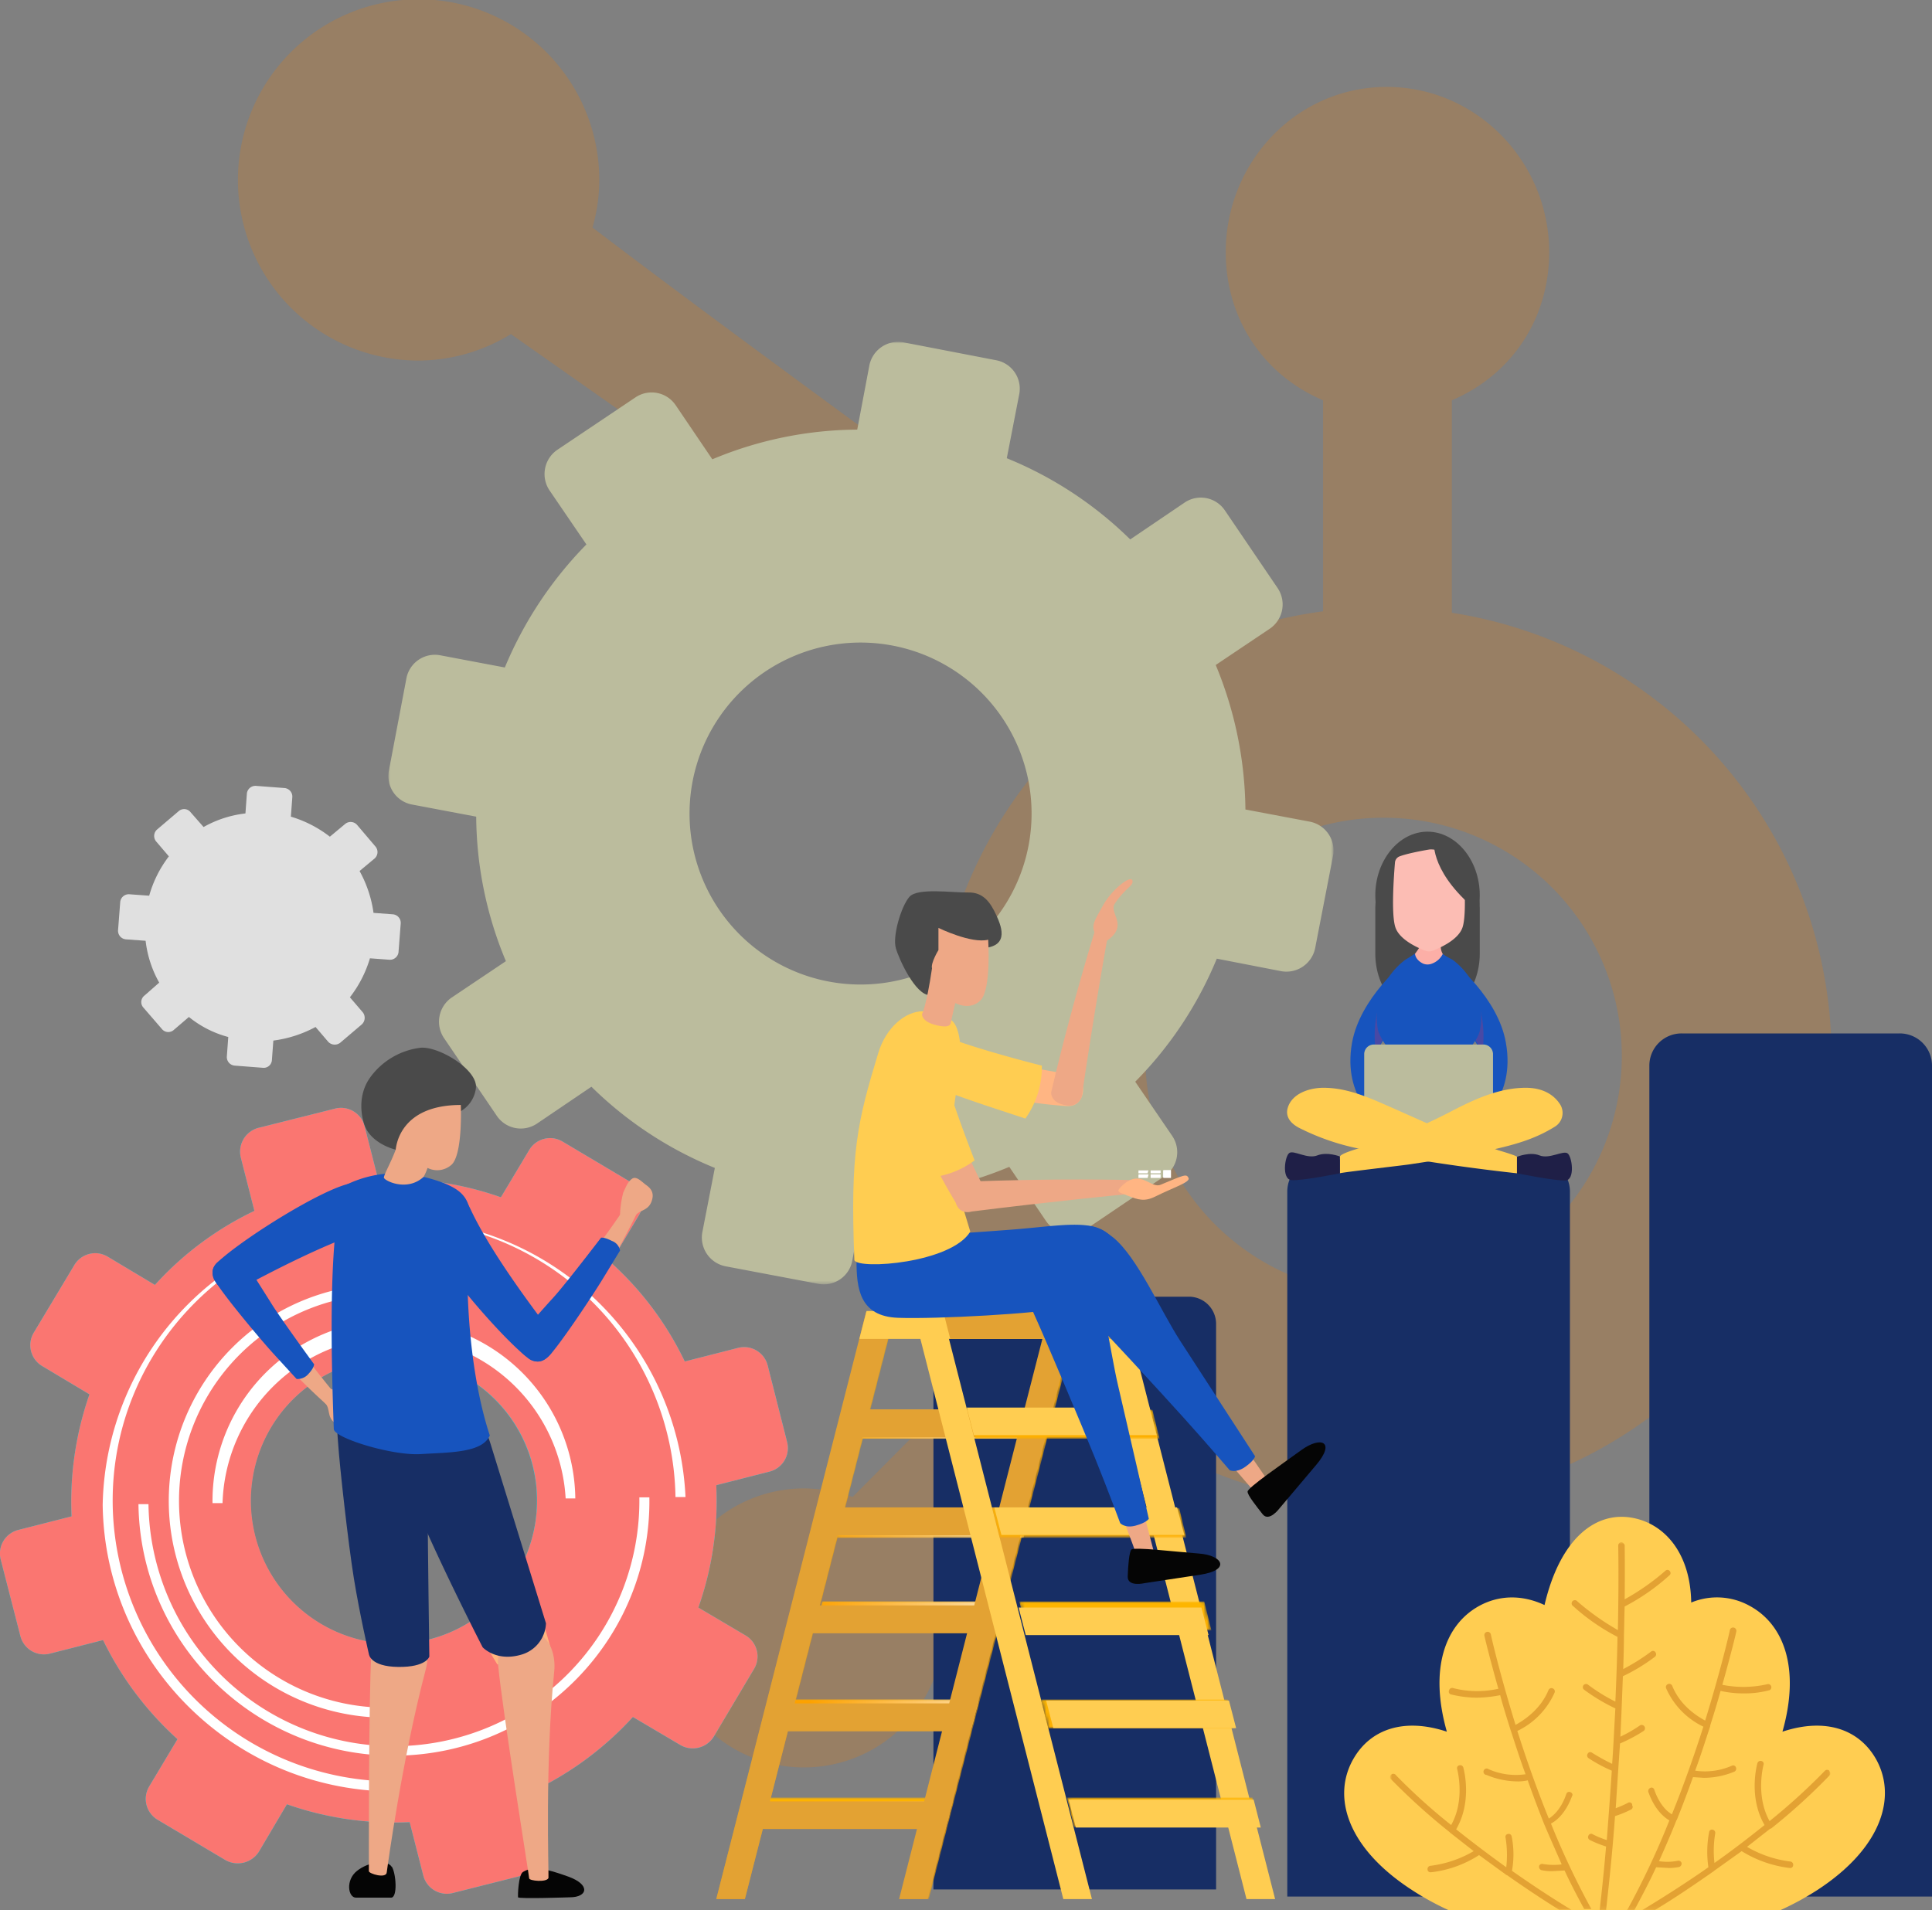
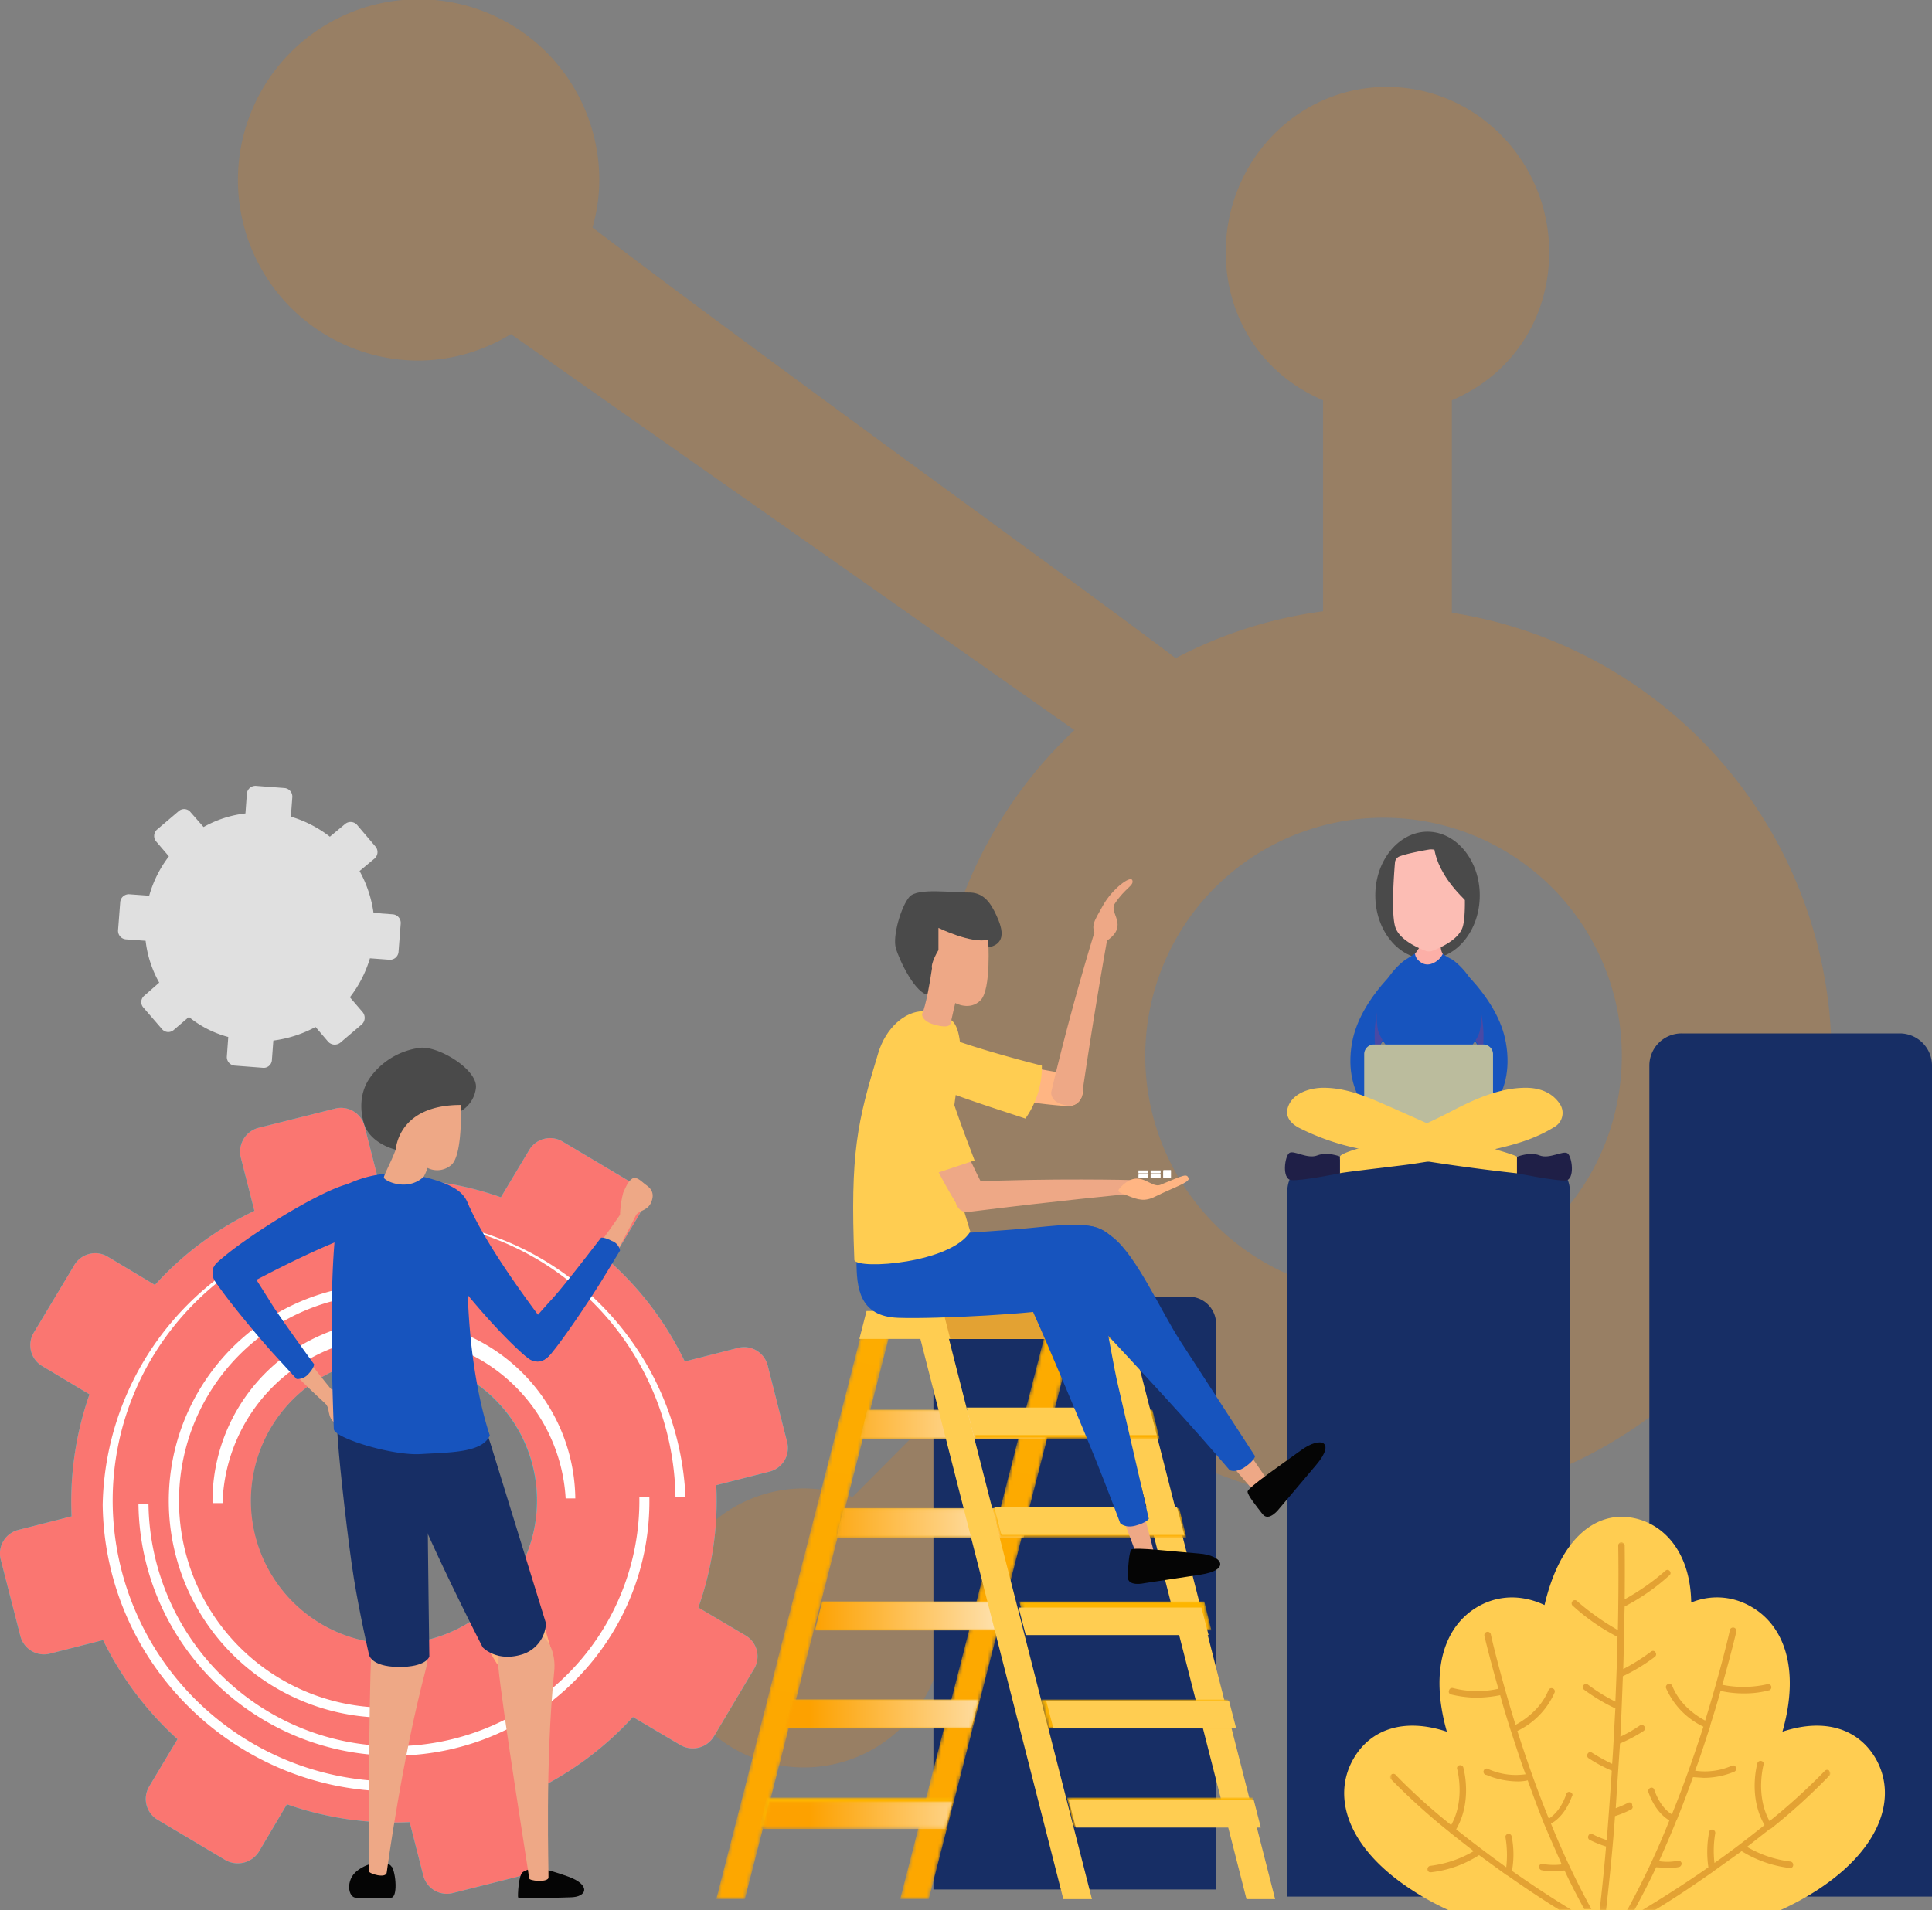
<svg xmlns="http://www.w3.org/2000/svg" xmlns:xlink="http://www.w3.org/1999/xlink" id="ec7d970c-51b5-4924-961c-73a275c027aa" data-name="Capa 1" width="540" height="534" viewBox="0 0 540 534">
  <rect x="0" y="0" width="540" height="534" fill="#808080" stroke="none" />
  <defs>
    <mask id="b0eedc41-a89d-4da5-b5ee-7f128b31813a" x="108.51" y="95.54" width="264.2" height="263.54" maskUnits="userSpaceOnUse">
      <g id="ee6ed46d-96b9-4ae4-b5bd-1af2c02b7f55" data-name="mask-2">
        <polygon id="b12db3ab-477c-4530-a3eb-f1cbf8cdefb0" data-name="path-1" points="108.5 95.5 372.7 95.5 372.7 359.1 108.5 359.1 108.5 95.5" style="fill: #fff;fill-rule: evenodd" />
      </g>
    </mask>
    <mask id="e0f312ad-79e5-4410-8de6-2adadc0ebcac" x="200.18" y="366.66" width="49.66" height="164.27" maskUnits="userSpaceOnUse">
      <g id="bdc4bdfc-3dbc-4f26-9781-17a3fa136d04" data-name="mask-4">
        <polygon id="a4d48bdc-2dd8-4d48-8761-ea065b9a3ae4" data-name="path-3" points="200.2 530.9 208.2 530.9 249.8 368.6 242.3 366.7 200.2 530.9" style="fill: #fff;fill-rule: evenodd" />
      </g>
    </mask>
    <linearGradient id="b2b1496e-ced7-4d23-9883-0e16d7b09edf" data-name="Degradado sin nombre" x1="-25.9" y1="690.66" x2="-26.22" y2="685.05" gradientTransform="matrix(51.46, 0, 0, -170.34, 1569.77, 117404.32)" gradientUnits="userSpaceOnUse">
      <stop offset="0" stop-color="#fdbf00" />
      <stop offset="1" stop-color="#fda100" />
    </linearGradient>
    <mask id="a864a6cb-1e56-4ed0-8bf5-5cf602eae533" x="251.59" y="366.66" width="49.66" height="164.27" maskUnits="userSpaceOnUse">
      <g id="ac2e04ad-9192-4de9-8744-1c6b9b2d538d" data-name="mask-7">
        <polygon id="aef136ed-386b-4e50-8a24-e2bb345cd6ff" data-name="path-6" points="251.6 530.9 259.6 530.9 301.3 368.6 293.7 366.7 251.6 530.9" style="fill: #fff;fill-rule: evenodd" />
      </g>
    </mask>
    <linearGradient id="b30d95bd-5037-4e36-b93c-6126e9d04a09" data-name="Degradado sin nombre 2" x1="-25.94" y1="690.66" x2="-26.26" y2="685.05" gradientTransform="matrix(51.46, 0, 0, -170.34, 1623.09, 117404.32)" xlink:href="#b2b1496e-ced7-4d23-9883-0e16d7b09edf" />
    <mask id="e08ff304-b761-4fe8-9500-c97bed6f8d6d" x="240.4" y="394.13" width="53.69" height="8.07" maskUnits="userSpaceOnUse">
      <g id="eb2d1d4e-a949-43f7-b477-d8b7ef9e9689" data-name="mask-10">
        <polygon id="a11be245-bcff-40d0-b9f4-d2969fe3dcce" data-name="path-9" points="242.4 394.1 240.4 402.2 292.1 402.2 294.1 394.1 242.4 394.1" style="fill: #fff;fill-rule: evenodd" />
      </g>
    </mask>
    <linearGradient id="a2fe4a9f-dd12-4830-a9da-1d126244e8ef" data-name="Degradado sin nombre 3" x1="-26.19" y1="672.73" x2="-26.19" y2="668.61" gradientTransform="matrix(55.64, 0, 0, -8.36, 1724.39, 6007.75)" xlink:href="#b2b1496e-ced7-4d23-9883-0e16d7b09edf" />
    <mask id="aeaa4bd6-70df-411e-996d-c017d37cd5c7" x="240.4" y="394.13" width="53.69" height="8.07" maskUnits="userSpaceOnUse">
      <g id="ebd25f65-91c2-40e9-ae26-026167498832" data-name="mask-13">
        <polygon id="ac0db40d-0e68-486b-a74c-e956dec55910" data-name="path-12" points="292.1 402.2 240.4 402.2 242.4 394.1 294.1 394.1 292.1 402.2" style="fill: #fff;fill-rule: evenodd" />
      </g>
    </mask>
    <linearGradient id="a13efe68-8f71-4dd1-a6ec-707a2a24c300" data-name="Degradado sin nombre 4" x1="-25.57" y1="670.74" x2="-26.93" y2="670.74" gradientTransform="matrix(55.64, 0, 0, -8.36, 1724.39, 6007.75)" gradientUnits="userSpaceOnUse">
      <stop offset="0" stop-color="#fff" />
      <stop offset="1" stop-color="#fda100" />
    </linearGradient>
    <mask id="a936f426-a6bd-447e-8e23-ba7f81bf0d4a" x="227.81" y="447.69" width="53.94" height="8.07" maskUnits="userSpaceOnUse">
      <g id="b7aebf6f-d1ce-404c-8a05-bdb5b595fb19" data-name="mask-16">
        <polygon id="ab77f48d-6e53-40a1-872f-dfe3f69124cc" data-name="path-15" points="229.8 447.7 227.8 455.8 279.7 455.8 281.8 447.7 229.8 447.7" style="fill: #fff;fill-rule: evenodd" />
      </g>
    </mask>
    <linearGradient id="a399a576-a67a-4549-80f6-a6146a56a190" data-name="Degradado sin nombre 5" x1="-26.18" y1="672.97" x2="-26.18" y2="668.84" gradientTransform="matrix(55.9, 0, 0, -8.36, 1718.25, 6063.29)" xlink:href="#b2b1496e-ced7-4d23-9883-0e16d7b09edf" />
    <mask id="b03ed2e5-8cda-4083-a11a-cc8c10d04525" x="227.81" y="447.69" width="53.94" height="8.07" maskUnits="userSpaceOnUse">
      <g id="aaa8fd8d-397e-4382-8770-f8d13d20e910" data-name="mask-19">
        <polygon id="a39e63a8-63f4-491a-969d-a897e25f9836" data-name="path-18" points="279.7 455.8 227.8 455.8 229.8 447.7 281.8 447.7 279.7 455.8" style="fill: #fff;fill-rule: evenodd" />
      </g>
    </mask>
    <linearGradient id="b79c3093-2e09-4053-8063-b0be6b0f63ba" data-name="Degradado sin nombre 6" x1="-25.31" y1="670.97" x2="-26.67" y2="670.97" gradientTransform="matrix(55.9, 0, 0, -8.36, 1718.25, 6063.29)" xlink:href="#a13efe68-8f71-4dd1-a6ec-707a2a24c300" />
    <mask id="bdf3e9b2-5a9e-4fc2-a40e-473acfa52b65" x="219.28" y="475.11" width="54.28" height="8.07" maskUnits="userSpaceOnUse">
      <g id="b06250bb-3785-45e0-86d7-d65efa670e7a" data-name="mask-22">
        <polygon id="bc8ba2ef-8a33-456d-9e08-df28fbff4265" data-name="path-21" points="221.3 475.1 219.3 483.2 271.5 483.2 273.6 475.1 221.3 475.1" style="fill: #fff;fill-rule: evenodd" />
      </g>
    </mask>
    <linearGradient id="e127ece2-dc26-47be-8fd8-f8f76ede0080" data-name="Degradado sin nombre 7" x1="-26.18" y1="673.09" x2="-26.18" y2="668.96" gradientTransform="matrix(56.24, 0, 0, -8.36, 1718.83, 6091.73)" xlink:href="#b2b1496e-ced7-4d23-9883-0e16d7b09edf" />
    <mask id="ed6631c1-0e81-449c-baae-844044961941" x="219.28" y="475.11" width="54.28" height="8.07" maskUnits="userSpaceOnUse">
      <g id="a3207ac1-7a97-4c59-953e-ed01dc920216" data-name="mask-25">
        <polygon id="a2fc8314-4ebf-4590-afdd-c2839872d048" data-name="path-24" points="271.5 483.2 219.3 483.2 221.3 475.1 273.6 475.1 271.5 483.2" style="fill: #fff;fill-rule: evenodd" />
      </g>
    </mask>
    <linearGradient id="b96af01e-d1c1-4a43-b500-696334b2c493" data-name="Degradado sin nombre 8" x1="-25.18" y1="671.09" x2="-26.54" y2="671.09" gradientTransform="matrix(56.24, 0, 0, -8.36, 1718.79, 6091.73)" xlink:href="#a13efe68-8f71-4dd1-a6ec-707a2a24c300" />
    <mask id="f17a6617-8d3f-41da-b77c-45d7a73f253a" x="233.81" y="421.56" width="54.28" height="8.29" maskUnits="userSpaceOnUse">
      <g id="e46a5ee5-a149-4206-8164-9fd625785d46" data-name="mask-28">
        <polygon id="f1fdd2bd-ebf8-445b-a465-8140c799721d" data-name="path-27" points="235.8 421.6 233.8 429.9 286.1 429.9 288.1 421.6 235.8 421.6" style="fill: #fff;fill-rule: evenodd" />
      </g>
    </mask>
    <linearGradient id="a5d569e9-2002-4832-adff-7bff80a8a07a" data-name="Degradado sin nombre 9" x1="-26.19" y1="673.31" x2="-26.19" y2="669.18" gradientTransform="matrix(56.24, 0, 0, -8.6, 1733.89, 6199.39)" xlink:href="#b2b1496e-ced7-4d23-9883-0e16d7b09edf" />
    <mask id="a9162f47-c53d-4ebc-a6c3-9e024cb19666" x="233.81" y="421.56" width="54.28" height="8.3" maskUnits="userSpaceOnUse">
      <g id="eb91c8fe-eeea-46e3-a174-3c18246d0d8a" data-name="mask-31">
        <polygon id="a32a7f27-1e8c-4f8f-bf11-3ebd07ef2c48" data-name="path-30" points="286.1 429.9 233.8 429.9 235.8 421.6 288.1 421.6 286.1 429.9" style="fill: #fff;fill-rule: evenodd" />
      </g>
    </mask>
    <linearGradient id="b43866f7-f233-4b34-b60e-b9abac71b368" data-name="Degradado sin nombre 10" x1="-25.44" y1="671.32" x2="-26.8" y2="671.32" gradientTransform="matrix(56.24, 0, 0, -8.6, 1733.84, 6200.57)" xlink:href="#a13efe68-8f71-4dd1-a6ec-707a2a24c300" />
    <mask id="b653e02c-1bed-4bb1-8951-8c23fd579082" x="212.32" y="502.54" width="53.94" height="8.29" maskUnits="userSpaceOnUse">
      <g id="b9ee5cca-9731-4444-8cde-31ea4014a5f5" data-name="mask-34">
        <polygon id="aff79e52-fe62-4576-8096-11c92b792233" data-name="path-33" points="214.3 502.5 212.3 510.8 264.3 510.8 266.3 502.5 214.3 502.5" style="fill: #fff;fill-rule: evenodd" />
      </g>
    </mask>
    <linearGradient id="e6278afa-a953-456a-9236-8e5d4672e1bf" data-name="Degradado sin nombre 11" x1="-26.17" y1="673.66" x2="-26.17" y2="669.53" gradientTransform="matrix(55.9, 0, 0, -8.6, 1702.19, 6283.36)" xlink:href="#b2b1496e-ced7-4d23-9883-0e16d7b09edf" />
    <mask id="a18baebb-3eb2-4314-8194-3dfa6e6a8573" x="213.06" y="503.56" width="53.26" height="7.78" maskUnits="userSpaceOnUse">
      <g id="b16540d5-14a0-4e41-9794-017925fa285a" data-name="mask-37">
        <polygon id="eb72ca76-19d9-4edf-a23d-1aa1705f271c" data-name="path-36" points="264.3 511.3 213.1 511.3 215 503.6 266.3 503.6 264.3 511.3" style="fill: #fff;fill-rule: evenodd" />
      </g>
    </mask>
    <linearGradient id="bda08789-2b10-4dc2-be30-3a4a43b9d630" data-name="Degradado sin nombre 12" x1="-25.04" y1="670.62" x2="-26.41" y2="670.62" gradientTransform="matrix(55.19, 0, 0, -8.06, 1683.87, 5915.81)" xlink:href="#a13efe68-8f71-4dd1-a6ec-707a2a24c300" />
    <mask id="efdb966c-d6e2-480d-9511-b526d7171d7b" x="270.38" y="394.13" width="53.69" height="8.07" maskUnits="userSpaceOnUse">
      <g id="b8bc3184-7eca-4cb6-917f-b12f7d0da5de" data-name="mask-40">
        <polygon id="b7f47071-c8ba-43b8-bce1-ff0a04b8b1e3" data-name="path-39" points="270.4 394.1 272.4 402.2 324.1 402.2 322.1 394.1 270.4 394.1" style="fill: #fff;fill-rule: evenodd" />
      </g>
    </mask>
    <linearGradient id="a23eb93c-6289-4ed6-8a0c-4d31bf8b0f7e" data-name="Degradado sin nombre 13" x1="-26.21" y1="672.73" x2="-26.21" y2="668.61" gradientTransform="matrix(55.64, 0, 0, -8.36, 1755.5, 6007.75)" xlink:href="#b2b1496e-ced7-4d23-9883-0e16d7b09edf" />
    <mask id="b46d3542-f8b4-4d62-a171-2f8dbbfcc285" x="284.91" y="447.69" width="53.69" height="8.07" maskUnits="userSpaceOnUse">
      <g id="bf4b6cdb-b83a-4a2e-b5f6-7f2fd4753de8" data-name="mask-43">
        <polygon id="e26405a9-4d09-47c9-a0f0-ad5ffc4ce13f" data-name="path-42" points="284.9 447.7 286.9 455.8 338.6 455.8 336.6 447.7 284.9 447.7" style="fill: #fff;fill-rule: evenodd" />
      </g>
    </mask>
    <linearGradient id="b19a527d-2fd9-4d53-ae13-43c82f07d195" data-name="Degradado sin nombre 14" x1="-26.22" y1="672.97" x2="-26.22" y2="668.84" gradientTransform="matrix(55.64, 0, 0, -8.36, 1770.46, 6063.29)" xlink:href="#b2b1496e-ced7-4d23-9883-0e16d7b09edf" />
    <mask id="a7eb7bba-05be-4342-ac58-1564d8a4867a" x="290.92" y="475.11" width="54.27" height="8.07" maskUnits="userSpaceOnUse">
      <g id="b7730947-7639-4b17-8ae6-92462d355260" data-name="mask-46">
        <polygon id="f88d450c-b10f-4713-8a2b-aa40360decc1" data-name="path-45" points="290.9 475.1 292.9 483.2 345.2 483.2 343.2 475.1 290.9 475.1" style="fill: #fff;fill-rule: evenodd" />
      </g>
    </mask>
    <linearGradient id="e43ae9d3-1547-485a-9dec-6b9552328c27" data-name="Degradado sin nombre 15" x1="-26.22" y1="673.09" x2="-26.22" y2="668.96" gradientTransform="matrix(56.24, 0, 0, -8.36, 1792.97, 6091.73)" xlink:href="#b2b1496e-ced7-4d23-9883-0e16d7b09edf" />
    <mask id="ad5c0b3c-2f5e-4559-a8cd-ac9a4a514e02" x="277.35" y="421.56" width="54.28" height="8.29" maskUnits="userSpaceOnUse">
      <g id="f4e56cdd-3fd7-4e08-b4e7-83c395a702a6" data-name="mask-49">
        <polygon id="a9080335-f83d-4688-9d24-af197dda493c" data-name="path-48" points="277.3 421.6 279.4 429.9 331.6 429.9 329.6 421.6 277.3 421.6" style="fill: #fff;fill-rule: evenodd" />
      </g>
    </mask>
    <linearGradient id="aa116d72-9c9f-4abc-b150-ce40477b56ea" data-name="Degradado sin nombre 16" x1="-26.22" y1="673.31" x2="-26.22" y2="669.18" gradientTransform="matrix(56.24, 0, 0, -8.6, 1778.96, 6199.39)" xlink:href="#b2b1496e-ced7-4d23-9883-0e16d7b09edf" />
    <mask id="eea1a304-56e6-4759-b0bf-d58e806ea6d9" x="298.21" y="502.54" width="53.94" height="8.29" maskUnits="userSpaceOnUse">
      <g id="a5104de9-a607-479c-afc8-cd8d3cffc017" data-name="mask-52">
        <polygon id="a8993eb8-397c-42e4-af0a-84dd4a1cb37c" data-name="path-51" points="298.2 502.5 300.2 510.8 352.2 510.8 350.1 502.5 298.2 502.5" style="fill: #fff;fill-rule: evenodd" />
      </g>
    </mask>
    <linearGradient id="b8ae69e1-ee81-489e-8af3-a106b667c365" data-name="Degradado sin nombre 17" x1="-26.23" y1="673.66" x2="-26.23" y2="669.53" gradientTransform="matrix(55.9, 0, 0, -8.6, 1791.2, 6283.36)" xlink:href="#b2b1496e-ced7-4d23-9883-0e16d7b09edf" />
    <mask id="aec9b1ae-2c13-41e2-ae6b-ee9f7b13c7df" x="302.01" y="303.95" width="42.66" height="26.49" maskUnits="userSpaceOnUse">
      <g id="be9e54de-1ca5-479e-b945-dbb4ac91788f" data-name="mask-55">
        <path id="ff82d6b7-8aa9-4935-9d6c-9f66b547c504" data-name="path-54" d="M341.7,304.9l-12.3,22.3H303.7a1.7,1.7,0,0,0-1.7,1.6h0a1.7,1.7,0,0,0,1.7,1.6h26.5l.8-.2h0l.3-.2h.2l.2-.3h0c0-.1,0-.1.1-.2h0l12.6-22.9a1.6,1.6,0,0,0-.5-2.3h0a1.1,1.1,0,0,0-.7-.3h0a1.8,1.8,0,0,0-1.5,1" style="fill: #fff;fill-rule: evenodd" />
      </g>
    </mask>
    <mask id="f9d0b398-ed7f-4f64-8372-d1cebc1e98cf" x="301.39" y="303.61" width="43.16" height="26.14" maskUnits="userSpaceOnUse">
      <g id="e91f46b3-82eb-43a0-99e1-9279adc50f1b" data-name="mask-57">
        <path id="ac9b53eb-8c2c-40e6-b485-8cb90a0f14e5" data-name="path-56" d="M343.8,303.8a1.6,1.6,0,0,1,.5,2.3l-12.8,22.6h-.1l-.2.3H331l-.3.2-.8.2H303.1a1.7,1.7,0,1,1,0-3.3h26l12.4-22" style="fill: #fff;fill-rule: evenodd" />
      </g>
    </mask>
    <mask id="be1beb56-39bc-418e-b1ce-8bdcd0515c4c" x="302.69" y="327.4" width="14.35" height="1.48" maskUnits="userSpaceOnUse">
      <g id="a063853c-516c-4e98-b316-0e6add926a36" data-name="mask-59">
        <path id="f3b32e7b-4025-477f-8f5a-785814f6b309" data-name="path-58" d="M302.7,328.1a.7.7,0,0,1,.8-.7h.1v1.4h-.1A.7.7,0,0,1,302.7,328.1Zm4.3.7v-1.4h1.1v1.4Zm1.6,0v-1.4h1.1v1.4Zm7.7-1.4a.8.8,0,0,1,.7.8.8.8,0,0,1-.7.7h-.2v-1.5Zm-6.2,1.5v-1.5h1.1v1.5Zm-6.1-.1v-1.4h1.1v1.4Zm9.1.1v-1.5h1.1v1.5Zm-1.5,0v-1.5h1.1v1.5Zm3,0v-1.5h1.1v1.5Zm-9.1-.1v-1.4h1.1v1.4Z" style="fill: #fff;fill-rule: evenodd" />
      </g>
    </mask>
    <mask id="a08c7ac6-cc91-499e-8116-dfaef895e812" x="388.62" y="431.14" width="122.96" height="102.86" maskUnits="userSpaceOnUse">
      <g id="e4a63062-fa53-4999-b0b7-2991226674ab" data-name="mask-61">
        <polygon id="e5052c55-5644-454c-9df0-3384b56f8603" data-name="path-60" points="388.6 431.1 511.6 431.1 511.6 534 388.6 534 388.6 431.1" style="fill: #fff;fill-rule: evenodd" />
      </g>
    </mask>
  </defs>
  <g id="ea9ac2fe-8354-41e0-88f8-5b1b35ec67bd" data-name="Page-1">
    <g id="aeb954bf-f610-4a5f-bcdf-fe9cffbf6835" data-name="HOME">
      <g id="aaf99d28-2cea-482a-a54b-edd81051c0d4" data-name="HUBSPOT">
        <g id="fe41bb68-75c9-417f-a246-b2486cb92761" data-name="Group-21">
          <g id="eea56643-432e-4a81-8154-c3cd718bb661" data-name="Group-3">
            <path id="f7cef028-c63b-45cf-8254-5d23f0cc094a" data-name="Fill-1" d="M386.7,361.8a66.6,66.6,0,1,1,66.6-66.5,66.6,66.6,0,0,1-66.6,66.5ZM300.3,204.1A125.2,125.2,0,0,0,286,370.5l-47.7,48a40.8,40.8,0,0,0-13.5-2.4,39,39,0,1,0,38.9,39,35.4,35.4,0,0,0-1.8-11.7L310.2,395a125.5,125.5,0,1,0,95.6-223.7V111.9c16.9-7.2,27.2-23,27.2-41.4,0-25.2-20.2-46.2-45.4-46.2s-45,21-45,46.2c0,18.4,10.3,34.2,27.2,41.4v59A122.7,122.7,0,0,0,328.6,184c-26.6-20.2-113.4-82.6-163-120.4a48,48,0,0,0,1.9-13.3A50.5,50.5,0,1,0,117,100.8a49.7,49.7,0,0,0,25.8-7.4Z" style="fill: #e17e13;fill-opacity: 0.25;fill-rule: evenodd" />
          </g>
          <g id="eb4004ee-f106-4214-b8b7-07b94ce00377" data-name="Group-243">
            <g id="ba887946-e799-4d0a-ba78-96fb0e9efff1" data-name="Group-60">
              <g id="adbe7ac2-ba47-4d9d-b59b-3ea437934609" data-name="Group-3">
                <g style="mask: url(#b0eedc41-a89d-4da5-b5ee-7f128b31813a)">
-                   <path id="e20ccedd-a8a1-4d67-8a84-c30d778df601" data-name="Fill-1" d="M287.5,236.3a47.8,47.8,0,1,1-37.9-55.8,47.8,47.8,0,0,1,37.9,55.8m78.6-6.6-18-3.4a108,108,0,0,0-8.3-40.4L355,175.7a8.2,8.2,0,0,0,2.1-11.3l-14.8-21.8a8.1,8.1,0,0,0-11.2-2.1l-15.2,10.3a106.2,106.2,0,0,0-34.5-22.7l3.5-18a8.1,8.1,0,0,0-6.5-9.4l-25.9-5a8.2,8.2,0,0,0-9.5,6.4l-3.4,18a106.2,106.2,0,0,0-40.5,8.3l-10.3-15.2a8.1,8.1,0,0,0-11.2-2.1l-21.9,14.7a8.2,8.2,0,0,0-2.1,11.3l10.3,15.1a108.7,108.7,0,0,0-22.8,34.4l-18-3.4a8.1,8.1,0,0,0-9.5,6.4l-4.9,25.8a8.1,8.1,0,0,0,6.4,9.5l18,3.4a106.1,106.1,0,0,0,8.3,40.4l-15.2,10.2a8.2,8.2,0,0,0-2.1,11.3L138.9,312a8.1,8.1,0,0,0,11.2,2.1l15.2-10.3a106.2,106.2,0,0,0,34.5,22.7l-3.5,18a8.2,8.2,0,0,0,6.5,9.5l25.9,4.9a8.1,8.1,0,0,0,9.5-6.4l3.4-18a106.2,106.2,0,0,0,40.5-8.3l10.3,15.2a8.2,8.2,0,0,0,11.2,2.2l21.9-14.8a8.1,8.1,0,0,0,2.1-11.3l-10.3-15.1A106.5,106.5,0,0,0,340.1,268l18,3.5a8.2,8.2,0,0,0,9.5-6.5l5-25.8a8.2,8.2,0,0,0-6.5-9.5" style="fill: #bbbc9d;fill-rule: evenodd" />
-                 </g>
+                   </g>
              </g>
              <path id="f8fcd842-f6b9-4eac-88ce-32b26b738476" data-name="Fill-4" d="M438.8,530.2h-79V333.1a9,9,0,0,1,9-9h60.9a9,9,0,0,1,9.1,9Z" style="fill: #172e65;fill-rule: evenodd" />
              <path id="ae9ee16c-2a1c-41b5-b8a8-a89dc425f6e5" data-name="Fill-6" d="M540,530.2H461V297.9a9,9,0,0,1,9.1-9h60.8a9,9,0,0,1,9.1,9Z" style="fill: #172e65;fill-rule: evenodd" />
              <path id="b054e213-40d9-4780-8a7c-685f34c8fd85" data-name="Fill-8" d="M339.9,528.2h-79V370a7.6,7.6,0,0,1,7.5-7.5h64a7.6,7.6,0,0,1,7.5,7.5Z" style="fill: #172e65;fill-rule: evenodd" />
              <path id="fd03de18-bb1b-46c9-887a-81526e68349f" data-name="Fill-10" d="M424,328v-4.6" style="fill: #1f1f47;fill-rule: evenodd" />
              <path id="fb302ab6-888f-4748-8045-ca212c6d6763" data-name="Fill-12" d="M424,323.4V328" style="fill: #1f1f47;fill-rule: evenodd" />
              <path id="f60f29ea-6ead-4619-a94d-ff15605735a8" data-name="Fill-14" d="M413.6,250.3c0,9.8-6.5,17.8-14.6,17.8s-14.6-8-14.6-17.8,6.6-17.8,14.6-17.8,14.6,8,14.6,17.8" style="fill: #4a4a4a;fill-rule: evenodd" />
-               <path id="ac0c2a77-5437-44aa-85b6-45ad73f68ec3" data-name="Fill-16" d="M384.4,253.8v12.8c0,9.8,6.6,17.7,14.6,17.7s14.6-7.9,14.6-17.7V253.8c0-6.7-4.4-12.1-9.9-12.1h-9.3c-5.5,0-10,5.4-10,12.1" style="fill: #4a4a4a;fill-rule: evenodd" />
              <path id="b015a63d-45fa-48a1-8a06-7f1f7d82538d" data-name="Fill-18" d="M392.7,268.9s-12.5,9.9-14.8,22.6c-2.8,15.7,8,22.5,8,22.5l1.3-8s-3.6-5-3-9.3,5-9.6,5-9.6,5.6-8.4,3.5-18.2" style="fill: #1754be;fill-rule: evenodd" />
              <path id="a6f62438-576e-46b4-b530-eaa1c2d6e4b4" data-name="Fill-20" d="M389.7,280.1l2.5-10.7s-10,8.3-7.6,25.5h0a19.5,19.5,0,0,1,4.6-7.8l.2-.3Z" style="fill: #4949a5;fill-rule: evenodd" />
              <path id="a97be835-5880-4fd6-958a-79237d3f4cf3" data-name="Fill-22" d="M406.1,268.9s12.6,9.9,14.8,22.6c2.8,15.7-8,22.5-8,22.5l-1.3-8s3.7-5,3-9.3-5-9.6-5-9.6-5.5-8.4-3.5-18.2" style="fill: #1754be;fill-rule: evenodd" />
              <path id="a9bd85f0-bf9f-4255-8e4c-e0cf64462c43" data-name="Fill-24" d="M409.1,280.1l-2.5-10.7s10,8.3,7.7,25.5h0a20.4,20.4,0,0,0-4.7-7.8.8.8,0,0,0-.1-.3Z" style="fill: #4949a5;fill-rule: evenodd" />
              <path id="b096067f-58fd-40e1-94f3-193f195e405d" data-name="Fill-26" d="M407.6,270.1c-1.8-.8-4.9-2.5-4.9-5.5a7.2,7.2,0,0,1-2.8.8,5.3,5.3,0,0,1-2.9-1s-2.5,4.5-5.6,5.8a1.2,1.2,0,0,0-.7,1.1c.3,3.6,4.5,8.1,9.1,8.1s7.9-3.6,9-6.9a1.9,1.9,0,0,0-1.2-2.4" style="fill: #fcafa7;fill-rule: evenodd" />
              <path id="e73c7ab6-d915-4b2d-b1e0-db279c484ef4" data-name="Fill-28" d="M413.6,288.2a19.9,19.9,0,0,0-7.6-19.9c-.4-.2-2.7-1.4-2.7-1.7a5.5,5.5,0,0,1-3.1,2.8,3.3,3.3,0,0,1-2.4,0c-2.3-1.1-2.3-2.8-2.3-2.8s-2.3,1.5-2.7,1.7a19.9,19.9,0,0,0-7.6,19.9,16.4,16.4,0,0,0,2.1,3.9,10.1,10.1,0,0,1,1.8,5c.2,4.2-1.3,8-2.6,12a34.6,34.6,0,0,0,12.2,2.2h.5a39.2,39.2,0,0,0,13.1-2.2c-1.3-4-2.8-7.8-2.6-12s3.1-5.6,3.9-8.9" style="fill: #1754be;fill-rule: evenodd" />
              <path id="a274445b-5c20-43fe-a6d9-d33a18fcde31" data-name="Fill-30" d="M387.5,296.3c.2,3.3.5,6.9.8,10.8l6.7.9,15.9-1.6a25,25,0,0,0,2.1-2.2c.2-2.9.4-5.5.6-8a41.7,41.7,0,0,1-26.1.1" style="fill: #3bd2ff;fill-rule: evenodd" />
              <path id="b4e94424-276b-4428-8cee-c448c39c1332" data-name="Fill-32" d="M417.3,316.1h-36V294.6A2.7,2.7,0,0,1,384,292h30.6a2.7,2.7,0,0,1,2.7,2.6Z" style="fill: #bbbc9d;fill-rule: evenodd" />
              <path id="e656564b-8183-493b-b819-bbb037b84af1" data-name="Fill-34" d="M434.7,314.9a4.5,4.5,0,0,0,1.2-6.4c-1.5-2.2-4.4-4.5-9.8-4.4-7.4.1-14.4,3.4-20.9,6.8a150.1,150.1,0,0,1-20.6,8.8c-1,.3-10.1,2.5-10.1,3.7V328c0-.2,18.4-2.3,19.5-2.5,7.3-1.1,14.6-2.2,21.8-3.8s13-3.1,18.9-6.8" style="fill: #ffcd51;fill-rule: evenodd" />
              <path id="f4f59737-7fb0-41fe-97ba-3dbca80a2ba3" data-name="Fill-36" d="M398.8,314l-9.2-4.1c-6.2-2.7-12.4-5.7-19.3-5.8-3.9-.1-9.2,1.4-10.4,5.7-.7,2.6,1.1,4.4,3.2,5.5a66.2,66.2,0,0,0,16.7,5.8c18.5,4.2,44.2,6.9,44.2,6.9v-4.6c0-.3-4.7-1.7-5.1-1.8l-10.2-3.7q-4.9-1.8-9.9-3.9" style="fill: #ffcd51;fill-rule: evenodd" />
              <path id="bca4ff1f-577c-46ef-9e5c-a6b85dfb5b28" data-name="Fill-38" d="M424,328s10.9,2.2,13.6,2,1.8-6.8.5-7.6-5.1,1.7-7.8.6-6.3.4-6.3.4Z" style="fill: #1f1f47;fill-rule: evenodd" />
              <path id="a79aa721-8c2d-458d-a32f-3595986b39a5" data-name="Fill-40" d="M374.5,328s-10.9,2.2-13.6,1.9-1.8-6.8-.5-7.6,5,1.8,7.8.7,6.3.3,6.3.3Z" style="fill: #1f1f47;fill-rule: evenodd" />
              <path id="b3705e90-f387-4c9d-91e9-99cdf0c0b6a0" data-name="Fill-42" d="M408.9,241.1a1.7,1.7,0,0,0-1.3-1.7c-2.1-.8-6.4-2.2-8.2-1.9s-6.1,1.1-8.2,1.9a2,2,0,0,0-1.3,1.7c-.3,3.6-1.1,14.4.1,18.1s6.8,6,8.7,6.7a3.3,3.3,0,0,0,1.4,0c1.9-.7,7.5-3,8.7-6.7s.4-14.5.1-18.1" style="fill: #fcbdb4;fill-rule: evenodd" />
              <path id="a555141e-cf6c-41dd-9c34-6f698daa5a21" data-name="Fill-44" d="M400.8,234.8s-1.4,8,10.5,18.5c0,0,2.3-15.7-10.5-18.5" style="fill: #4a4a4a;fill-rule: evenodd" />
              <path id="ae16e050-87be-4985-ba98-c68a8f61baf0" data-name="Fill-46" d="M111.4,266l.6-7.8a2.4,2.4,0,0,0-2.2-2.6l-5.4-.4a33.7,33.7,0,0,0-3.9-11.7l4.2-3.5a2.4,2.4,0,0,0,.2-3.4l-5.1-6a2.4,2.4,0,0,0-3.4-.2l-4.2,3.5a33.2,33.2,0,0,0-10.9-5.6l.4-5.4a2.4,2.4,0,0,0-2.2-2.6l-7.9-.6a2.4,2.4,0,0,0-2.6,2.2l-.4,5.5a31,31,0,0,0-11.7,3.8l-3.6-4.1a2.3,2.3,0,0,0-3.4-.3l-6,5.1a2.4,2.4,0,0,0-.2,3.4l3.5,4.1a32.5,32.5,0,0,0-5.5,11l-5.5-.4a2.4,2.4,0,0,0-2.6,2.2L33,260a2.4,2.4,0,0,0,2.2,2.6l5.5.4a31,31,0,0,0,3.8,11.7l-4.1,3.6a2.3,2.3,0,0,0-.3,3.4l5.1,5.9a2.3,2.3,0,0,0,3.4.3l4.2-3.6a29.4,29.4,0,0,0,11,5.6l-.4,5.5a2.4,2.4,0,0,0,2.2,2.5l7.8.6a2.3,2.3,0,0,0,2.6-2.2l.4-5.4a34.1,34.1,0,0,0,11.8-3.8l3.5,4.1a2.5,2.5,0,0,0,3.4.3l6-5.1a2.5,2.5,0,0,0,.3-3.4l-3.6-4.2a33.2,33.2,0,0,0,5.6-10.9l5.4.4a2.4,2.4,0,0,0,2.6-2.3" style="fill: #e0e0e0;fill-rule: evenodd" />
              <path id="e7780a3f-72be-4d70-a35c-db79cd989ded" data-name="Fill-48" d="M71.3,429.4A40,40,0,1,1,120,458.3a40,40,0,0,1-48.7-28.9m81.6,86.1-3.7-14.9A90.3,90.3,0,0,0,176.9,480l13.2,7.8a6.9,6.9,0,0,0,9.4-2.3l11.3-19a6.8,6.8,0,0,0-2.4-9.3l-13.2-7.8a89.4,89.4,0,0,0,5-34.2l14.9-3.8a6.8,6.8,0,0,0,4.9-8.3l-5.4-21.3a6.8,6.8,0,0,0-8.3-5l-14.9,3.8a89,89,0,0,0-20.7-27.7l7.9-13.2a6.8,6.8,0,0,0-2.4-9.3l-19-11.3a6.8,6.8,0,0,0-9.3,2.4L140,334.7a89.6,89.6,0,0,0-34.3-5l-3.8-14.9a6.8,6.8,0,0,0-8.2-4.9l-21.5,5.4a6.9,6.9,0,0,0-4.9,8.3l3.8,14.9a89.5,89.5,0,0,0-27.8,20.7l-13.2-7.9a6.8,6.8,0,0,0-9.3,2.3l-11.4,19a6.8,6.8,0,0,0,2.4,9.3L25,389.8a90.8,90.8,0,0,0-5,34.1L5.1,427.7A6.8,6.8,0,0,0,.2,436l5.5,21.4a6.8,6.8,0,0,0,8.2,4.9l14.9-3.8a90.9,90.9,0,0,0,20.8,27.7l-7.9,13.2a6.8,6.8,0,0,0,2.3,9.3L63,520a7,7,0,0,0,9.4-2.4l7.8-13.2a90.2,90.2,0,0,0,34.3,5l3.8,14.9a6.8,6.8,0,0,0,8.3,4.9l21.4-5.4a6.8,6.8,0,0,0,4.9-8.3" style="fill: #00e3f6;fill-rule: evenodd" />
              <path id="f1d05c3f-6480-47f6-ba8c-8769a9558a7c" data-name="Fill-50" d="M120,458.3a40,40,0,1,1,28.9-48.6A40.1,40.1,0,0,1,120,458.3m100-55.2-5.4-21.3a6.8,6.8,0,0,0-8.3-5l-14.9,3.8a89,89,0,0,0-20.7-27.7l7.9-13.2a6.8,6.8,0,0,0-2.4-9.3l-19-11.3a6.8,6.8,0,0,0-9.3,2.4L140,334.7a89.6,89.6,0,0,0-34.3-5l-3.8-14.9a6.8,6.8,0,0,0-8.2-4.9l-21.5,5.4a6.9,6.9,0,0,0-4.9,8.3l3.8,14.9a89.5,89.5,0,0,0-27.8,20.7l-13.2-7.9a6.8,6.8,0,0,0-9.3,2.3l-11.4,19a6.8,6.8,0,0,0,2.4,9.3L25,389.8a90.8,90.8,0,0,0-5,34.1L5.1,427.7A6.8,6.8,0,0,0,.2,436l5.5,21.4a6.8,6.8,0,0,0,8.2,4.9l14.9-3.8a90.9,90.9,0,0,0,20.8,27.7l-7.9,13.2a6.8,6.8,0,0,0,2.3,9.3L63,520a7,7,0,0,0,9.4-2.4l7.8-13.2a90.2,90.2,0,0,0,34.3,5l3.8,14.9a6.8,6.8,0,0,0,8.3,4.9l21.4-5.4a6.8,6.8,0,0,0,4.9-8.3l-3.7-14.9A90.3,90.3,0,0,0,176.9,480l13.2,7.8a6.9,6.9,0,0,0,9.4-2.3l11.3-19a6.8,6.8,0,0,0-2.4-9.3l-13.2-7.8a89.4,89.4,0,0,0,5-34.2l14.9-3.8a6.8,6.8,0,0,0,4.9-8.3" style="fill: #fa7671;fill-rule: evenodd" />
              <path id="f9787f4b-e377-4692-85c9-e7662bee34d2" data-name="Fill-52" d="M111.2,500.8c-44.9.6-81.9-35.4-82.5-80.1a81.5,81.5,0,0,1,162.9-2.2h-2.8a78.7,78.7,0,0,0-79.7-77.4c-43.4.6-78.2,36.3-77.6,79.5A78.6,78.6,0,0,0,111.2,498Z" style="fill: #fff;fill-rule: evenodd" />
              <path id="b7c3b128-6f7e-4177-b704-d640dc59c65d" data-name="Fill-54" d="M111.1,490.8c-39.4.5-71.9-31-72.4-70.3h2.8a68.6,68.6,0,0,0,137.2-1.9h2.8c.6,39.3-31,71.6-70.4,72.2" style="fill: #fff;fill-rule: evenodd" />
              <path id="ab3f67e4-a252-4f02-8e0b-f8b261a29923" data-name="Fill-56" d="M110.9,480.1A60.6,60.6,0,1,1,109.3,359v2.8a57.8,57.8,0,1,0,1.6,115.5Z" style="fill: #fff;fill-rule: evenodd" />
              <path id="b45ce88b-1105-4f62-88ba-f4d69146653e" data-name="Fill-58" d="M160.8,418.9h-2.7a48,48,0,0,0-95.9,1.3H59.4a50.6,50.6,0,0,1,50-51.2,50.5,50.5,0,0,1,51.4,49.9" style="fill: #fff;fill-rule: evenodd" />
            </g>
            <g id="e01ee347-e80c-4038-83f7-e2eade3ee89f" data-name="Group-63">
              <g style="mask: url(#e0f312ad-79e5-4410-8de6-2adadc0ebcac)">
                <polygon id="f06a1b73-6919-4fdf-abcb-512b83010106" data-name="Fill-61" points="200.2 530.9 208.2 530.9 249.8 368.6 242.3 366.7 200.2 530.9" style="fill-rule: evenodd;fill: url(#b2b1496e-ced7-4d23-9883-0e16d7b09edf)" />
              </g>
            </g>
            <g id="bd5d75b3-76d9-477d-8bad-453ec3d3693d" data-name="Group-66">
              <g style="mask: url(#a864a6cb-1e56-4ed0-8bf5-5cf602eae533)">
                <polygon id="f0992057-ab4a-48c0-a84b-fc490c4db2e4" data-name="Fill-64" points="251.6 530.9 259.6 530.9 301.3 368.6 293.7 366.7 251.6 530.9" style="fill-rule: evenodd;fill: url(#b30d95bd-5037-4e36-b93c-6126e9d04a09)" />
              </g>
            </g>
            <g id="a68e2814-a205-4956-bc86-86c7cb2f16d3" data-name="Group-69">
              <g style="mask: url(#e08ff304-b761-4fe8-9500-c97bed6f8d6d)">
                <polygon id="aa7b5616-4d2e-4fa0-9d47-60037413bdf8" data-name="Fill-67" points="242.4 394.1 240.4 402.2 292.1 402.2 294.1 394.1 242.4 394.1" style="fill-rule: evenodd;fill: url(#a2fe4a9f-dd12-4830-a9da-1d126244e8ef)" />
              </g>
            </g>
            <g id="ee5ed418-c188-4e15-9c51-d265e9fa46a4" data-name="Group-72">
              <g style="mask: url(#aeaa4bd6-70df-411e-996d-c017d37cd5c7)">
                <polygon id="a34562dd-5d95-4748-bcf3-9075c297b555" data-name="Fill-70" points="292.1 402.2 240.4 402.2 242.4 394.1 294.1 394.1 292.1 402.2" style="fill-rule: evenodd;fill: url(#a13efe68-8f71-4dd1-a6ec-707a2a24c300)" />
              </g>
            </g>
            <g id="af50829e-9a2f-4362-a71a-86ed97b10480" data-name="Group-75">
              <g style="mask: url(#a936f426-a6bd-447e-8e23-ba7f81bf0d4a)">
                <polygon id="af80b418-4707-4348-be9e-49c7d371c63e" data-name="Fill-73" points="229.8 447.7 227.8 455.8 279.7 455.8 281.8 447.7 229.8 447.7" style="fill-rule: evenodd;fill: url(#a399a576-a67a-4549-80f6-a6146a56a190)" />
              </g>
            </g>
            <g id="f39749ad-e4a5-4ec8-a448-a61158fe7698" data-name="Group-78">
              <g style="mask: url(#b03ed2e5-8cda-4083-a11a-cc8c10d04525)">
                <polygon id="aa76d71d-5147-438b-aaa7-0c5a5d3dcabc" data-name="Fill-76" points="279.7 455.8 227.8 455.8 229.8 447.7 281.8 447.7 279.7 455.8" style="fill-rule: evenodd;fill: url(#b79c3093-2e09-4053-8063-b0be6b0f63ba)" />
              </g>
            </g>
            <g id="a544b573-e8d8-46ef-8304-4b3ee283d243" data-name="Group-81">
              <g style="mask: url(#bdf3e9b2-5a9e-4fc2-a40e-473acfa52b65)">
                <polygon id="f5ae5b20-d2c1-43db-92e7-d7edb335d983" data-name="Fill-79" points="221.3 475.1 219.3 483.2 271.5 483.2 273.6 475.1 221.3 475.1" style="fill-rule: evenodd;fill: url(#e127ece2-dc26-47be-8fd8-f8f76ede0080)" />
              </g>
            </g>
            <g id="aba2a453-0fb0-498d-8b9d-579786830338" data-name="Group-84">
              <g style="mask: url(#ed6631c1-0e81-449c-baae-844044961941)">
                <polygon id="a7bce301-2f6a-4c9b-a63c-868c0dec7eaa" data-name="Fill-82" points="271.5 483.2 219.3 483.2 221.3 475.1 273.6 475.1 271.5 483.2" style="fill-rule: evenodd;fill: url(#b96af01e-d1c1-4a43-b500-696334b2c493)" />
              </g>
            </g>
            <g id="a86a1b1f-32b6-4b19-9c2f-3d94f5eb291e" data-name="Group-87">
              <g style="mask: url(#f17a6617-8d3f-41da-b77c-45d7a73f253a)">
                <polygon id="e23c4e66-01fb-4f83-9709-d3feab161705" data-name="Fill-85" points="235.8 421.6 233.8 429.9 286.1 429.9 288.1 421.6 235.8 421.6" style="fill-rule: evenodd;fill: url(#a5d569e9-2002-4832-adff-7bff80a8a07a)" />
              </g>
            </g>
            <g id="b4522590-2209-4b27-b556-305f79f15324" data-name="Group-90">
              <g style="mask: url(#a9162f47-c53d-4ebc-a6c3-9e024cb19666)">
                <polygon id="a325a1d7-c129-4d74-ba7e-b23581a533d3" data-name="Fill-88" points="286.1 429.9 233.8 429.9 235.8 421.6 288.1 421.6 286.1 429.9" style="fill-rule: evenodd;fill: url(#b43866f7-f233-4b34-b60e-b9abac71b368)" />
              </g>
            </g>
            <g id="bcbfd62a-14cf-4e72-b521-71ebb10624ed" data-name="Group-93">
              <g style="mask: url(#b653e02c-1bed-4bb1-8951-8c23fd579082)">
                <polygon id="b55f26f3-daea-4879-94a4-6172681500df" data-name="Fill-91" points="214.3 502.5 212.3 510.8 264.3 510.8 266.3 502.5 214.3 502.5" style="fill-rule: evenodd;fill: url(#e6278afa-a953-456a-9236-8e5d4672e1bf)" />
              </g>
            </g>
            <g id="a57d26f0-1630-4588-95c2-7bc6ca6f996f" data-name="Group-103">
              <g id="a2793622-6adf-454e-ba67-1faaf1b2b51b" data-name="Group-96">
                <g style="mask: url(#a18baebb-3eb2-4314-8194-3dfa6e6a8573)">
                  <polygon id="b49b22aa-1bb5-4478-b58c-61ba82139b61" data-name="Fill-94" points="264.3 511.3 213.1 511.3 215 503.6 266.3 503.6 264.3 511.3" style="fill-rule: evenodd;fill: url(#bda08789-2b10-4dc2-be30-3a4a43b9d630)" />
                </g>
              </g>
-               <path id="b5596d0d-6ba7-4b6d-8209-2fd28fd4416e" data-name="Fill-97" d="M215.2,503.6l5-19.6h43.1l-5,19.6Zm69.1-101.8-5,19.6H236.1l5-19.6Zm-55.2,47,5-19.6h43.2l-5,19.6Zm41.2,7.8-5,19.6H222.1l5-19.6Zm-57.1,54.7h43.1l-5,19.6h8l5-19.6h0l2-7.7h0l34.4-135-7.4-1.9-7,27.3H243.1l6.5-25.4-7.5-1.9L200.2,530.9h8Z" style="fill: #e3a233;fill-rule: evenodd" />
              <polygon id="b4ceda95-e03b-497b-af41-c1ad57293f11" data-name="Fill-99" points="348.4 530.9 307 368.6 314.5 366.7 356.4 530.9 348.4 530.9" style="fill: #ffcd51;fill-rule: evenodd" />
              <polygon id="bf32389d-0ec7-41c2-87f1-20acf173fe58" data-name="Fill-101" points="297.2 530.9 255.8 368.6 263.3 366.7 305.2 530.9 297.2 530.9" style="fill: #ffcd51;fill-rule: evenodd" />
            </g>
            <g id="ba48bd4a-2fe8-41e3-b9d8-59f5c0bb78f6" data-name="Group-106">
              <g style="mask: url(#efdb966c-d6e2-480d-9511-b526d7171d7b)">
                <polygon id="a8aa8c8d-e778-4a62-8cdd-4c915348c405" data-name="Fill-104" points="270.4 394.1 272.4 402.2 324.1 402.2 322.1 394.1 270.4 394.1" style="fill-rule: evenodd;fill: url(#a23eb93c-6289-4ed6-8a0c-4d31bf8b0f7e)" />
              </g>
            </g>
            <polygon id="efb320eb-7d83-417a-a17a-10163be439a1" data-name="Fill-107" points="272.2 401.2 323.3 401.2 321.3 393.5 270.2 393.5 272.2 401.2" style="fill: #ffcd51;fill-rule: evenodd" />
            <g id="fcd69681-fc08-4bf2-a597-c7d88e3d78bc" data-name="Group-111">
              <g style="mask: url(#b46d3542-f8b4-4d62-a171-2f8dbbfcc285)">
                <polygon id="fac21b94-e1a0-4a25-9e59-45af9efe32f9" data-name="Fill-109" points="284.9 447.7 286.9 455.8 338.6 455.8 336.6 447.7 284.9 447.7" style="fill-rule: evenodd;fill: url(#b19a527d-2fd9-4d53-ae13-43c82f07d195)" />
              </g>
            </g>
            <polygon id="ee3c9922-3204-41a3-ac75-168c7d41a575" data-name="Fill-112" points="286.7 457.1 337.8 457.1 335.8 449.4 284.7 449.4 286.7 457.1" style="fill: #ffcd51;fill-rule: evenodd" />
            <g id="bf963303-f2e2-44ba-a09d-da2db1c25461" data-name="Group-116">
              <g style="mask: url(#a7eb7bba-05be-4342-ac58-1564d8a4867a)">
                <polygon id="a72e5873-0cb9-41a7-bdb5-b4a126497c96" data-name="Fill-114" points="290.9 475.1 292.9 483.2 345.2 483.2 343.2 475.1 290.9 475.1" style="fill-rule: evenodd;fill: url(#e43ae9d3-1547-485a-9dec-6b9552328c27)" />
              </g>
            </g>
            <polygon id="ae93cb64-e9eb-4fc3-843f-c4d031a6b1d5" data-name="Fill-117" points="294.4 483.1 345.5 483.1 343.5 475.4 292.4 475.4 294.4 483.1" style="fill: #ffcd51;fill-rule: evenodd" />
            <g id="af1891cd-9bf9-4da6-95c0-de838850542c" data-name="Group-121">
              <g style="mask: url(#ad5c0b3c-2f5e-4559-a8cd-ac9a4a514e02)">
                <polygon id="e7c52416-0a71-4197-801d-2abd9d1750c5" data-name="Fill-119" points="277.3 421.6 279.4 429.9 331.6 429.9 329.6 421.6 277.3 421.6" style="fill-rule: evenodd;fill: url(#aa116d72-9c9f-4abc-b150-ce40477b56ea)" />
              </g>
            </g>
            <polygon id="f3be4f67-b0ee-456a-95c8-9e0f4ab032f9" data-name="Fill-122" points="279.9 429.1 331 429.1 329 421.4 277.9 421.4 279.9 429.1" style="fill: #ffcd51;fill-rule: evenodd" />
            <g id="b8e65e57-5eae-4b73-9f6c-92233de81e1c" data-name="Group-126">
              <g style="mask: url(#eea1a304-56e6-4759-b0bf-d58e806ea6d9)">
                <polygon id="e78bd9f2-fc3f-4f59-a39c-ba4cba69e11a" data-name="Fill-124" points="298.2 502.5 300.2 510.8 352.2 510.8 350.1 502.5 298.2 502.5" style="fill-rule: evenodd;fill: url(#b8ae69e1-ee81-489e-8af3-a106b667c365)" />
              </g>
            </g>
            <g id="b090c09a-3f04-42a5-85b1-065b7571f36d" data-name="Group-161">
              <polygon id="b327ef49-4dc7-4811-b931-8b682c138392" data-name="Fill-127" points="300.7 510.9 352.4 510.9 350.4 503.1 298.7 503.1 300.7 510.9" style="fill: #ffcd51;fill-rule: evenodd" />
              <polygon id="ff960b12-5a69-4b61-b5c4-a0a4ac74c3d6" data-name="Fill-129" points="240.2 374.3 317.3 374.3 315.3 366.5 242.2 366.5 240.2 374.3" style="fill: #ffcd51;fill-rule: evenodd" />
              <polygon id="a03fe352-739d-4669-915d-c35b7eff0e23" data-name="Fill-131" points="265.6 374.3 317.3 374.3 315.3 366.5 263.6 366.5 265.6 374.3" style="fill: #e3a233;fill-rule: evenodd" />
              <path id="ab967438-2c06-4283-a73e-687cbe84f10d" data-name="Fill-133" d="M257.4,289.2a186.7,186.7,0,0,0,41.7,11.1,4.4,4.4,0,0,1,3.6,4.9c-.6,4.5-4.5,4-4.5,4h-.3c-23.3-1.7-41.6-8.9-44-13.1s.1-7.6,3.5-6.8" style="fill: #ffb583;fill-rule: evenodd" />
              <path id="a0bd7890-784e-4600-87f8-4d63cd240c68" data-name="Fill-135" d="M291.2,297.9c-6.8-1.7-22.3-5.9-29.4-9.1s-10.1-1.4-12.5,3.3c-1,2.1,1.2,5.2,3.4,7.3,4.6,4,23.7,9.9,33.9,13.3a24.9,24.9,0,0,0,4.6-14.8" style="fill: #ffcd51;fill-rule: evenodd" />
              <path id="fb4b87b7-0ab7-4c17-85ea-596bca83a799" data-name="Fill-137" d="M302.5,305.6c3.5-23.8,6.9-42.6,6.9-42.6l-3.3-3s-6.6,21-12.3,45.4c0,0-.2,3,4.3,3.6a3.6,3.6,0,0,0,4.4-3.4" style="fill: #eea886;fill-rule: evenodd" />
              <path id="b444f5d3-c067-4d74-ba41-c6ccefc967e2" data-name="Fill-139" d="M309.5,262.9c6.1-4.3.3-7.7,2.1-10.3,2.9-4.4,5.4-5,4.9-6.5s-5.7,2.5-8.2,7-3.5,5.7-2,8.3,1.4,2.8,3.2,1.5" style="fill: #eea886;fill-rule: evenodd" />
              <path id="bb6cbd6e-9d6c-4ac1-9021-8534c6e66b6b" data-name="Fill-141" d="M273.5,265.1c8.6,0,6.7-5.5,5-9.2s-3.7-6.5-7.9-6.4-14.1-1.4-16.4,1.2-4.8,11-3.8,14.4,5.5,13,9.4,13.1,1.4-13,13.7-13.1" style="fill: #4a4a4a;fill-rule: evenodd" />
              <path id="f87763b5-2167-4071-84be-2b1c00fa5b90" data-name="Fill-143" d="M249.1,347.3c9.6-.4,32.7-2.8,50.7-4,0,0,10.3-1.1,11.4,5.9,1.4,10-8.9,10.6-8.9,10.6-5.5,1.1-36.3,6.1-43,6-8.8.4-11.8-10.9-10.2-18.5" style="fill: #ff9d5a;fill-rule: evenodd" />
              <path id="a0337e0a-ca2b-4cfc-a19c-27635c0b7e25" data-name="Fill-145" d="M247.9,351.6c.7,7.7,2.3,15.4,13,14.9s39.7-4.8,45.5-7,8.2-9.8,3.6-14.3-14-2.5-26.6-1.5-34.6,2.3-35,2.7a11.5,11.5,0,0,0-.5,5.2" style="fill: #1754be;fill-rule: evenodd" />
              <path id="af2373eb-77a8-4fd6-94c2-b44c04fb2e06" data-name="Fill-147" d="M296.4,357.4s-5.6-6.2,3.5-11.7c6.9-4.1,12.4,4.7,12.4,4.7,16.6,27.2,41.4,62.4,43.9,66.2l-4.8,1.5c-2.4-3.4-35.9-41.2-55-60.7" style="fill: #eea886;fill-rule: evenodd" />
              <path id="aa6ebb6a-3bfe-4611-ada9-a4e443e12afd" data-name="Fill-149" d="M298.1,345.4c-7,6.1-3.9,11.9,2.7,18.6s23.6,25.2,30,32.3S343.7,411,343.7,411s1.7.9,4.3-.9,2.8-3,2.8-3l-20.9-32.2c-5.5-8.5-12-23.4-18.7-28.9s-10.3-2.9-13.1-.6" style="fill: #1754be;fill-rule: evenodd" />
              <path id="ee949be3-98e9-4942-be9c-b2a970d93eb5" data-name="Fill-151" d="M348.7,417c0-1.1,9.5-7.6,15-11.6s9.7-2.4,4.2,4.1l-10.3,12.2s-2.9,3.9-4.7,1.6-4.2-5.3-4.2-6.3" style="fill: #050505;fill-rule: evenodd" />
              <path id="e01b8f02-9a54-4963-b814-a2b84f2f6113" data-name="Fill-153" d="M241,348.2c9.6.5,32.8.1,50.8.6,0,0,10.5-.2,10.8,6.9.5,10.1-9.7,9.7-9.7,9.7-5.7.7-36.8,2.8-43.5,2.2-8.7-.5-10.7-12-8.4-19.4" style="fill: #ff9d5a;fill-rule: evenodd" />
              <path id="bbf6a8c8-b0ad-47d0-86cc-53ab7ea8fd4a" data-name="Fill-155" d="M239.4,352.4c0,7.7.8,15.6,11.6,16s39.9-1.2,45.9-2.8,9.1-9,5-14-13.8-3.7-26.5-3.9-34.6-.8-35-.4-1,2.4-1,5.1" style="fill: #1754be;fill-rule: evenodd" />
              <path id="a21af4bf-1f7f-4294-a88c-4a5ecce88980" data-name="Fill-157" d="M258,282.7c-5.1,0-10.4,4.7-12.5,11.6-5.9,19.4-7.9,27.9-6.7,58,1.2,2.7,27.1.8,32.4-8-6-20.1-7-19.6-3-45.3.6-3.8.5-11.8-2.3-13.8,0,0-6.6-2.6-7.9-2.5" style="fill: #ffcd51;fill-rule: evenodd" />
              <path id="a8f8efd2-4958-4889-91d3-17e48b2c1a3c" data-name="Fill-159" d="M276.2,262.7s.9,13.8-2.1,16.9-7.1.8-7.1.8-.9,3.8-1.1,4.8,0,2.4-4.2,1.4-4-3.1-4-3.1,1.2-2,2.8-12.8c-.4-1.5,1.8-5.1,1.8-5.1v-6.2s9.2,4.5,13.9,3.3" style="fill: #eea886;fill-rule: evenodd" />
            </g>
            <g id="ecacb627-18f3-4e6a-b6e9-72d778e7a280" data-name="Group-164">
              <g style="mask: url(#aec9b1ae-2c13-41e2-ae6b-ee9f7b13c7df)">
                <path id="bffd490a-614f-425c-87be-4a41e8517106" data-name="Fill-162" d="M341.7,304.9l-12.3,22.3H303.7a1.7,1.7,0,0,0-1.7,1.6h0a1.7,1.7,0,0,0,1.7,1.6h26.5l.8-.2h0l.3-.2h.2l.2-.3h0c0-.1,0-.1.1-.2h0l12.6-22.9a1.6,1.6,0,0,0-.5-2.3h0a1.1,1.1,0,0,0-.7-.3h0a1.8,1.8,0,0,0-1.5,1" style="fill: none" />
              </g>
            </g>
            <g id="e65d9ce2-f757-4547-a1bf-c78adb56656d" data-name="Group-242">
              <g id="adfa7280-22cb-4858-b10a-9e3708e70b57" data-name="Group-167">
                <g style="mask: url(#f9d0b398-ed7f-4f64-8372-d1cebc1e98cf)">
                  <path id="bf587e34-5fbc-4f9b-8cc4-a8d7776b4fd8" data-name="Fill-165" d="M343.8,303.8a1.8,1.8,0,0,0-2.3.7l-12.4,22h-26a1.7,1.7,0,1,0,0,3.3h26.8l.8-.2.3-.2h.2l.2-.3h.1l12.8-22.6a1.6,1.6,0,0,0-.5-2.3" style="fill: none" />
                </g>
              </g>
              <path id="a170508a-ea25-441a-b8a7-b1e1c8611801" data-name="Fill-168" d="M327.3,329.1c0,.1,0,.2-.1.2h-1.9a.2.2,0,0,1-.2-.2v-1.8a.2.2,0,0,1,.2-.2h1.9c.1,0,.1.1.1.2Z" style="fill: #fff;fill-rule: evenodd" />
              <path id="e26ae376-c6ca-4efe-9a77-acbe769d341f" data-name="Fill-170" d="M320.8,327.8v.2h-2.6v-.8h2.8Z" style="fill: #fff;fill-rule: evenodd" />
              <path id="aa02b7be-841f-4f63-a855-4e4a55078a3a" data-name="Fill-172" d="M320.8,329.1v.2h-2.6v-.8a.3.3,0,0,1,.1-.2h2.6a.3.3,0,0,1,.1.2Z" style="fill: #fff;fill-rule: evenodd" />
              <path id="a6c5732c-062d-4072-860d-68efb5ac219f" data-name="Fill-174" d="M324.4,327.8a.2.2,0,0,1-.2.2h-2.5c-.1,0-.1-.1-.1-.2v-.6h2.8Z" style="fill: #fff;fill-rule: evenodd" />
              <path id="ac6c154b-3638-4ca8-ba2a-d8af3e52693a" data-name="Fill-176" d="M324.4,329.1a.2.2,0,0,1-.2.2h-2.5c-.1,0-.1-.1-.1-.2v-.6c0-.1,0-.2.1-.2h2.5c.1,0,.2,0,.2.1Z" style="fill: #fff;fill-rule: evenodd" />
              <g id="b0dc3c83-f00a-49ff-ae0b-af590869958b" data-name="Group-180">
                <g style="mask: url(#be1beb56-39bc-418e-b1ce-8bdcd0515c4c)">
                  <path id="fa292ef2-4894-4e35-8316-f486c6179263" data-name="Fill-178" d="M302.7,328.1a.7.7,0,0,0,.8.7h.1v-1.4h-.1a.7.7,0,0,0-.8.7Zm4.3.7h1.1v-1.4H307Zm1.6,0h1.1v-1.4h-1.1Zm7.7-1.4h-.2v1.5h.2a.8.8,0,0,0,.7-.7.8.8,0,0,0-.7-.8Zm-6.2,1.5h1.1v-1.5h-1.1Zm-6.1-.1h1.1v-1.4H304Zm9.1.1h1.1v-1.5h-1.1Zm-1.5,0h1.1v-1.5h-1.1Zm3,0h1.1v-1.5h-1.1Zm-9.1-.1h1.1v-1.4h-1.1Z" style="fill: none" />
                </g>
              </g>
              <path id="ecf4199d-1795-4c84-93fe-7095babfec6c" data-name="Fill-181" d="M287.1,359.4s-3.1-7.7,7.2-9.7c7.9-1.6,10.1,8.5,10.1,8.5,6.2,31.2,17.4,72.8,18.5,77.1h-5.1c-1-4.1-19.5-50.9-30.7-75.8" style="fill: #eea886;fill-rule: evenodd" />
              <path id="fcad22ab-ac0d-4516-b586-690b8e86e077" data-name="Fill-183" d="M292.4,349.1c-9,2.3-7.4,9.4-3.5,18s13.6,31.7,17.2,40.6,7,18.1,7,18.1,1.3,1.5,4.3.7,3.7-1.9,3.7-1.9-6.3-27.5-8.6-37.3-4-25.5-8.4-33-8.3-6-11.7-5.2" style="fill: #1754be;fill-rule: evenodd" />
              <path id="b05333e8-6088-43f0-ab3a-d607c960d3b4" data-name="Fill-185" d="M316.2,433.2c.8-.8,12.2.6,18.9,1.1s8.9,4.6.5,5.9l-15.8,2.4s-4.7,1.1-4.6-1.9.4-6.7,1-7.5" style="fill: #050505;fill-rule: evenodd" />
              <path id="f7b161bc-ae1d-429b-aaf8-6237484e307e" data-name="Fill-187" d="M259.9,292a179,179,0,0,0,15.2,40.2,4.3,4.3,0,0,1-2,5.7c-3.9,2.2-5.8-1.3-5.8-1.3s-.1-.2-.1-.3c-12.1-19.8-16.9-38.8-14.9-43.2s6.3-4.3,7.6-1.1" style="fill: #eea886;fill-rule: evenodd" />
-               <path id="ffc5d383-7d19-4c06-9d09-59787ae0e027" data-name="Fill-189" d="M272.4,324.4c-2.5-6.5-8.2-21.5-9.6-29.1s-4.7-9-10-8.1c-2.2.3-3.6,3.9-3.9,7-.7,6,5.6,24.9,8.8,35.1a24.9,24.9,0,0,0,14.7-4.9" style="fill: #ffcd51;fill-rule: evenodd" />
+               <path id="ffc5d383-7d19-4c06-9d09-59787ae0e027" data-name="Fill-189" d="M272.4,324.4c-2.5-6.5-8.2-21.5-9.6-29.1s-4.7-9-10-8.1c-2.2.3-3.6,3.9-3.9,7-.7,6,5.6,24.9,8.8,35.1" style="fill: #ffcd51;fill-rule: evenodd" />
              <path id="af8084ac-2271-4484-aed2-0deb68285a76" data-name="Fill-191" d="M271.5,338.7c23.9-3,42.9-4.8,42.9-4.8l2.1-4s-22.1-.6-47.1.5c0,0-3,.6-2.4,5s4.4,3.4,4.5,3.3" style="fill: #eea886;fill-rule: evenodd" />
              <path id="abcff3e2-bcb3-490d-8624-bca8267a5838" data-name="Fill-193" d="M313.4,331.7c5.3-5.3,8.1.7,11-.5,6.7-2.8,7.2-3.1,7.8-1.9s-4.3,2.7-9.3,5.2c-3,1.5-4.8.9-7.6-.2s-3.4-1.1-1.9-2.6" style="fill: #ffb583;fill-rule: evenodd" />
              <path id="b75bce48-2dba-4334-9008-f841c6786f80" data-name="Fill-195" d="M109.5,521.8c1.2,1.9,1.7,8.7-.2,8.7H99.5c-2.2,0-3-4.9.3-7.5s8.4-3.2,9.7-1.1" style="fill: #050505;fill-rule: evenodd" />
              <path id="bb9db18c-d985-456f-a59b-8c437a898af6" data-name="Fill-197" d="M118.3,397.6c-1.5-9.6-6.6-12.7-16.5-10.5s-6.6,16.5-6.2,22.3c.6,9,3.3,35.3,8.3,53.6l15.5,1.3c.5-15.1-1.1-66.7-1.1-66.7" style="fill: #ffb680;fill-rule: evenodd" />
              <path id="b2363925-ae94-4eed-902f-2d16ab377d67" data-name="Fill-199" d="M108.1,523.4c.2-1.5,4.3-31.7,10.9-56.7,1.2-4.4.7-11.3-5.8-12.7s-9.1,5-9.4,8.1c-.8,13-.7,60.3-.7,61s4.9,2.2,5,.3" style="fill: #eea886;fill-rule: evenodd" />
              <path id="ea01b590-7032-4b16-978d-da028e64ac41" data-name="Fill-201" d="M94.5,403.4c.4,6.2,2.8,27.9,4.4,37.8s4.2,21.2,4.2,21.2.3,3.5,8.2,3.6,8.7-2.9,8.7-2.9-.4-27.8-.5-44.2,3.1-33.2-12.3-33.3-12.8,15.3-12.7,17.8" style="fill: #172e65;fill-rule: evenodd" />
              <path id="a8a85483-0eeb-45b8-ae7a-3b1bd5c1a782" data-name="Fill-203" d="M128.3,310.9a8.6,8.6,0,0,0,4.7-6.6c.8-5.1-10.2-11.8-15.4-11.4a20.4,20.4,0,0,0-14.2,8.4c-3.1,4.4-2.7,9.6-1.6,13,1.8,5.5,8.8,7.1,8.8,7.1l4.8.5,8.4,1Z" style="fill: #4a4a4a;fill-rule: evenodd" />
              <path id="a30e1f03-31da-4abc-9244-b781916190b7" data-name="Fill-205" d="M159.3,530.4c4.9,0,5.9-3.5-.5-5.8s-9.8-3-12.6-1.3c-1.3.7-1.5,6.6-1.4,7.1s14.5,0,14.5,0" style="fill: #050505;fill-rule: evenodd" />
              <path id="a1a9d41b-8486-4d45-a936-27b8310f8353" data-name="Fill-207" d="M134,398.5c-4.2-8.7-10-10.2-18.9-5.3s-1.5,17.7.5,23.2c3.3,8.5,13.4,32.8,23.4,48.9l15.3-3.2c-3.9-14.6-20.3-63.6-20.3-63.6" style="fill: #ffb680;fill-rule: evenodd" />
              <path id="b2431f3b-9ab6-4f02-969f-b37158c9361b" data-name="Fill-209" d="M153.3,525c.1-1.5-1-32,1.6-57.7.5-4.5-1.1-11.2-7.8-11.6s-8.2,6.4-7.9,9.5c1.2,12.9,8.7,59.2,8.7,59.9s4.9,1.2,5.4-.1" style="fill: #eea886;fill-rule: evenodd" />
              <path id="ad3900ec-6cee-49d0-a393-d6977c343fbc" data-name="Fill-211" d="M137.1,403.6l15.5,50.2a9.5,9.5,0,0,1-7,8.8c-7,2-10.7-2.1-10.7-2.1s-17.9-34.8-22.4-49.3-.5-18.8,7.4-20.8,13.1.5,17.2,13.2" style="fill: #172e65;fill-rule: evenodd" />
              <path id="a54e418e-e25d-431a-b277-0f3cec3d0e5e" data-name="Fill-213" d="M105.3,340.9S87.6,346.6,66.8,360a4.4,4.4,0,0,1-5.9-1.5,4.1,4.1,0,0,1,.8-5.9h.2c18.6-14,37.1-20.6,41.6-19.1s4.9,5.8,1.8,7.5" style="fill: #ffb680;fill-rule: evenodd" />
              <path id="afc494fc-35b1-4864-b6d6-e33a5c4827cb" data-name="Fill-215" d="M68,352.6a252.8,252.8,0,0,0,24.5,35.7l-1.3,4.3a198.8,198.8,0,0,1-30.9-35.4s-1.6-2.6,2.1-5.1,5.5.3,5.5.3,0,.2.1.2" style="fill: #eea886;fill-rule: evenodd" />
              <path id="aaf68902-0f63-4078-a796-082962b0ee6a" data-name="Fill-217" d="M91.3,389.1c1.3-.1.2-1.2,1.2-.8s4.9.2,5.7.9,1.9,2.9,0,5.8-2.3,4.5-4.6,2.8-1.2-4-2.7-5.5-2-3.1.4-3.2" style="fill: #eea886;fill-rule: evenodd" />
              <path id="a2273742-aab6-4839-b973-1dc1782ab5ad" data-name="Fill-219" d="M104.4,343.4C92,347,75.3,355.8,66,360.8c-.3.2-3.7,1.1-6-2.8a4,4,0,0,1,.9-5.2c6.9-6.5,29.4-20.6,37.2-22s18.1,9.3,6.3,12.6" style="fill: #1754be;fill-rule: evenodd" />
              <path id="b651a523-6fe3-41df-a934-a623e1a1ba3d" data-name="Fill-221" d="M62.2,351.8c-2.1,1.5-3.8,3-2.1,6.2s11.6,15.2,16.3,20.4l6.5,7.1a4,4,0,0,0,3.3-1.4c1.6-1.7,1.6-2.7,1.6-2.7S78,368,75.6,364l-7.2-11.4c-1.4-2.2-3.5-2.8-6.2-.8" style="fill: #1754be;fill-rule: evenodd" />
              <path id="ab186c99-6b31-4f64-81df-706c273a1849" data-name="Fill-223" d="M131.3,341.8c-1.5,13.5-.8,40,5.6,59.5-2.1,4.9-11.3,4.7-19.3,5.2s-24.2-4.5-24.3-7c-1.6-42.3.1-63.3,3.7-68.4a32.1,32.1,0,0,1,15.1-3.1,43.9,43.9,0,0,1,12.6,3c3.1,1.4,7.4,3.5,6.6,10.8" style="fill: #1754be;fill-rule: evenodd" />
              <path id="bd0d366c-f3f7-48ab-9133-8e8bfd1d6cba" data-name="Fill-225" d="M128.9,337.5a182,182,0,0,0,24.8,35.1,4.4,4.4,0,0,1-.5,6.1,4.1,4.1,0,0,1-6,.1l-.2-.2c-16.6-16.1-26-33.4-25.2-38.1s5-5.7,7.1-3" style="fill: #ffb680;fill-rule: evenodd" />
              <path id="f1e56092-a8ba-4dc5-85d2-a6f484942263" data-name="Fill-227" d="M145.9,373.1a250.1,250.1,0,0,0,27.4-33.5h4.5a202.4,202.4,0,0,1-25.4,39.6s-2,2.2-5.5-.7-1.2-5.3-1.2-5.3l.2-.2" style="fill: #eea886;fill-rule: evenodd" />
              <path id="b25d76eb-abad-4677-9391-21a01a90c06a" data-name="Fill-229" d="M174.4,340.6c-.5-1.2-1.2.1-1.1-1a28.4,28.4,0,0,1,.9-6.2c.7-1.5,1.3-3.1,2.5-3.9s2.7.9,3.8,1.7,2.6,2,1.6,4.7-3.5,2.3-4.6,4.1-2.3,2.8-3.1.6" style="fill: #eea886;fill-rule: evenodd" />
              <path id="bf975418-66aa-4bdc-a957-e6471b0097c3" data-name="Fill-231" d="M131.5,338c5.5,11.8,16.8,26.9,23.2,35.3.2.2,1.6,3.5-1.9,6.3a4,4,0,0,1-5.3,0c-7.4-5.8-24.8-25.9-27.5-33.4s6.4-19.3,11.5-8.2" style="fill: #1754be;fill-rule: evenodd" />
              <path id="eff8cbc0-d05d-43d0-8b71-99d3fa65f5ea" data-name="Fill-233" d="M146.7,378.9c2,1.6,4,2.8,6.6.3s11.3-15.4,15-21.4l5-8.2a3.5,3.5,0,0,0-2.3-2.7c-2.1-1.1-3-.9-3-.9s-10.1,13.2-13.3,16.7-7.2,8.1-8.9,10-1.8,4.1.9,6.2" style="fill: #1754be;fill-rule: evenodd" />
              <path id="a855fe2b-a5be-4c40-9a55-b191ed6c24af" data-name="Fill-235" d="M128.8,308.9s.6,14.1-2.7,16.8a6,6,0,0,1-6.6.8,15.3,15.3,0,0,1-1.1,2.5c-4.7,4.3-11.1,1-11.1.2s2-4.3,3.3-7.8c.1-.5.8-12.5,18.2-12.5" style="fill: #eea886;fill-rule: evenodd" />
              <path id="e0573e90-6971-45d0-bbbb-a120ac78cbaf" data-name="Fill-237" d="M524.2,491.5c-4.7-8-13.9-11.4-26-7.4,5-17.6.5-30.1-9.4-35.3a18.8,18.8,0,0,0-16.1-.8c-.2-13.7-7.3-21.8-16-23.6-10.5-2.2-20.6,5.5-25,24.3-6.2-2.9-12.5-2.8-18,.1-9.8,5.2-14.3,17.7-9.3,35.3-12.1-4-21.3-.6-26,7.4-6.2,10.5-2.1,25,16.3,36.9a77.6,77.6,0,0,0,10.2,5.6h92.7a78.8,78.8,0,0,0,10.3-5.6c18.3-11.9,22.4-26.4,16.3-36.9" style="fill: #ffcd51;fill-rule: evenodd" />
              <g id="a7d032f6-9159-48df-a5fd-bf92cdaa338b" data-name="Group-241">
                <g style="mask: url(#a08c7ac6-cc91-499e-8116-dfaef895e812)">
                  <path id="a5023a19-c12b-4b10-82f5-f0ec2eabcb2e" data-name="Fill-239" d="M466.4,522.2a13.2,13.2,0,0,0,3-.3,1,1,0,0,0,.6-1.1.9.9,0,0,0-1.1-.6,15,15,0,0,1-5.2.1c1.7-3.8,3.4-7.7,4.9-11.5.1,0,.1,0,.1-.1h0c1.6-4,3.1-8,4.5-11.9l3,.2a22.2,22.2,0,0,0,8.5-1.7.9.9,0,0,0,.5-1.2.8.8,0,0,0-1.1-.5,18.7,18.7,0,0,1-10.3,1.4c1.6-4.3,2.9-8.5,4.2-12.4h0v-.2c1.1-3.5,2.1-6.7,2.9-9.7a29,29,0,0,0,6.6.7,26.6,26.6,0,0,0,7.1-.9.9.9,0,0,0-.5-1.7,29.9,29.9,0,0,1-12.7.2c2.5-8.9,3.9-14.7,3.9-14.9a.9.9,0,1,0-1.8-.4c0,.2-2.4,10.7-6.9,25.3-2-1.1-6.9-4-9.2-9.7a.9.9,0,0,0-1.2-.5.9.9,0,0,0-.5,1.2,21.5,21.5,0,0,0,10.4,10.7c-2.4,7.5-5.3,15.9-8.8,24.5-1.1-.6-3.4-2.5-4.9-6.8a.8.8,0,0,0-1.1-.6,1,1,0,0,0-.6,1.1c1.8,5.1,4.5,7.2,5.9,8a225.9,225.9,0,0,1-11.7,24.9c-.1,0-.1.1-.1.2h2c2.1-3.9,4.2-7.9,6.1-12l3.5.2m-26.9-20.1a.9.9,0,0,0-.6-1.1.8.8,0,0,0-1.1.5c-1.5,4.4-3.8,6.2-4.9,6.9-3.5-8.6-6.4-17-8.8-24.5a21.5,21.5,0,0,0,10.4-10.7.9.9,0,0,0-.5-1.2.9.9,0,0,0-1.2.5c-2.3,5.6-7.2,8.6-9.2,9.7-4.5-14.6-6.9-25.1-6.9-25.3a.9.9,0,0,0-1.8.4c0,.1,1.4,6,3.9,14.8a26.9,26.9,0,0,1-12.7-.2.9.9,0,0,0-1.1.7.8.8,0,0,0,.6,1.1,31.4,31.4,0,0,0,7.1.9,36.3,36.3,0,0,0,6.6-.7c.8,3,1.8,6.2,2.9,9.7h0c1.3,3.9,2.6,8.1,4.2,12.4a18.8,18.8,0,0,1-10.3-1.4.9.9,0,1,0-.6,1.6,22.7,22.7,0,0,0,8.5,1.8,11.5,11.5,0,0,0,3-.3q2.1,5.9,4.5,12h0c1.6,3.8,3.3,7.6,5,11.5a17.9,17.9,0,0,1-5.2-.1.9.9,0,0,0-1.1.5,1,1,0,0,0,.6,1.2,13.2,13.2,0,0,0,3,.3l3.5-.2c1.7,3.7,3.6,7.3,5.5,10.8h2a227,227,0,0,1-11.3-23.9c1.5-.8,4.2-2.9,6-8m16.7,2.6a.8.8,0,0,0-1.2-.4,29.2,29.2,0,0,1-3.4,1.5c.4-6.2.8-12.3,1.2-18.1a43.6,43.6,0,0,0,6.6-3.5.9.9,0,0,0-1.1-1.5,37.3,37.3,0,0,1-5.4,3.1c.3-6,.5-11.7.7-16.9h0a50.6,50.6,0,0,0,8.9-5.4.9.9,0,0,0,.2-1.3.8.8,0,0,0-1.2-.2,56.7,56.7,0,0,1-7.8,4.9c.1-3.5.2-6.7.2-9.7V457c.1-2.8.1-5.5.2-7.9a58.7,58.7,0,0,0,12.5-8.7.8.8,0,0,0,.1-1.2.8.8,0,0,0-1.2-.1,65.2,65.2,0,0,1-11.4,8c.1-9.3,0-14.9,0-15.1s-.4-.8-.9-.9a1,1,0,0,0-.9,1c0,.2.2,9.2-.1,23.6a70.2,70.2,0,0,1-11.3-8,.9.9,0,1,0-1.2,1.3,58,58,0,0,0,12.4,8.6c-.1,5.4-.3,11.5-.6,18.1a50,50,0,0,1-7.6-4.7.9.9,0,0,0-1.3.1.9.9,0,0,0,.2,1.3,52,52,0,0,0,8.7,5.2c-.3,5-.5,10.1-.9,15.5A58,58,0,0,1,445,490a.8.8,0,0,0-1.2.2.9.9,0,0,0,.2,1.3,40.4,40.4,0,0,0,6.5,3.5c-.4,6.3-.9,12.8-1.4,19.4a25.1,25.1,0,0,1-3.9-1.6.8.8,0,0,0-1.2.3.9.9,0,0,0,.4,1.3,31.2,31.2,0,0,0,4.5,1.8c-.5,5.9-1.1,11.8-1.8,17.8h1.8c1-8.9,1.9-17.7,2.5-26.3a27.8,27.8,0,0,0,4.4-1.8.8.8,0,0,0,.4-1.2m-33.7,8.7a.8.8,0,0,0-1-.7.8.8,0,0,0-.7,1,29.7,29.7,0,0,1,.2,8.3c-5.4-3.9-10-7.4-14-10.6,4.6-7.9,2.1-16.9,2-17.3a.9.9,0,0,0-1.1-.6.8.8,0,0,0-.6,1.1c0,.1,2.3,8.5-1.7,15.6a164.6,164.6,0,0,1-15.4-13.9.9.9,0,1,0-1.3,1.2,177.5,177.5,0,0,0,16.3,14.7c.1.1.1.1.1.2h.1l6.5,5.1a31.7,31.7,0,0,1-12.1,4.1.9.9,0,0,0-.8,1,.8.8,0,0,0,.9.8h.1a31.1,31.1,0,0,0,13.4-4.8l7.7,5.6h.1c4.4,3.1,9.3,6.4,14.6,9.7h3.4c-6.1-3.7-11.6-7.4-16.6-10.9a25.7,25.7,0,0,0-.1-9.7M511.3,495a.9.9,0,0,0-1.3.1,172.5,172.5,0,0,1-15.4,14c-4-7.2-1.7-15.6-1.7-15.7a.8.8,0,0,0-.6-1.1.9.9,0,0,0-1.1.6c-.1.4-2.6,9.4,2,17.3-4,3.2-8.6,6.8-14,10.6a29,29,0,0,1,.2-8.2.9.9,0,0,0-.7-1.1.8.8,0,0,0-1,.7,29.5,29.5,0,0,0-.2,9.8c-5.4,3.8-11.6,7.8-18.5,12h3.5c6.1-3.7,11.5-7.4,16.5-10.9a.1.1,0,0,0,.1-.1l7.7-5.5a32.8,32.8,0,0,0,13.4,4.7h.1a.8.8,0,0,0,.9-.8.9.9,0,0,0-.8-1,31.7,31.7,0,0,1-12.1-4.1l6.5-5.1h.2a167.9,167.9,0,0,0,16.3-14.8.9.9,0,0,0,0-1.3" style="fill: #e3a233;fill-rule: evenodd" />
                </g>
              </g>
            </g>
          </g>
        </g>
      </g>
    </g>
  </g>
</svg>